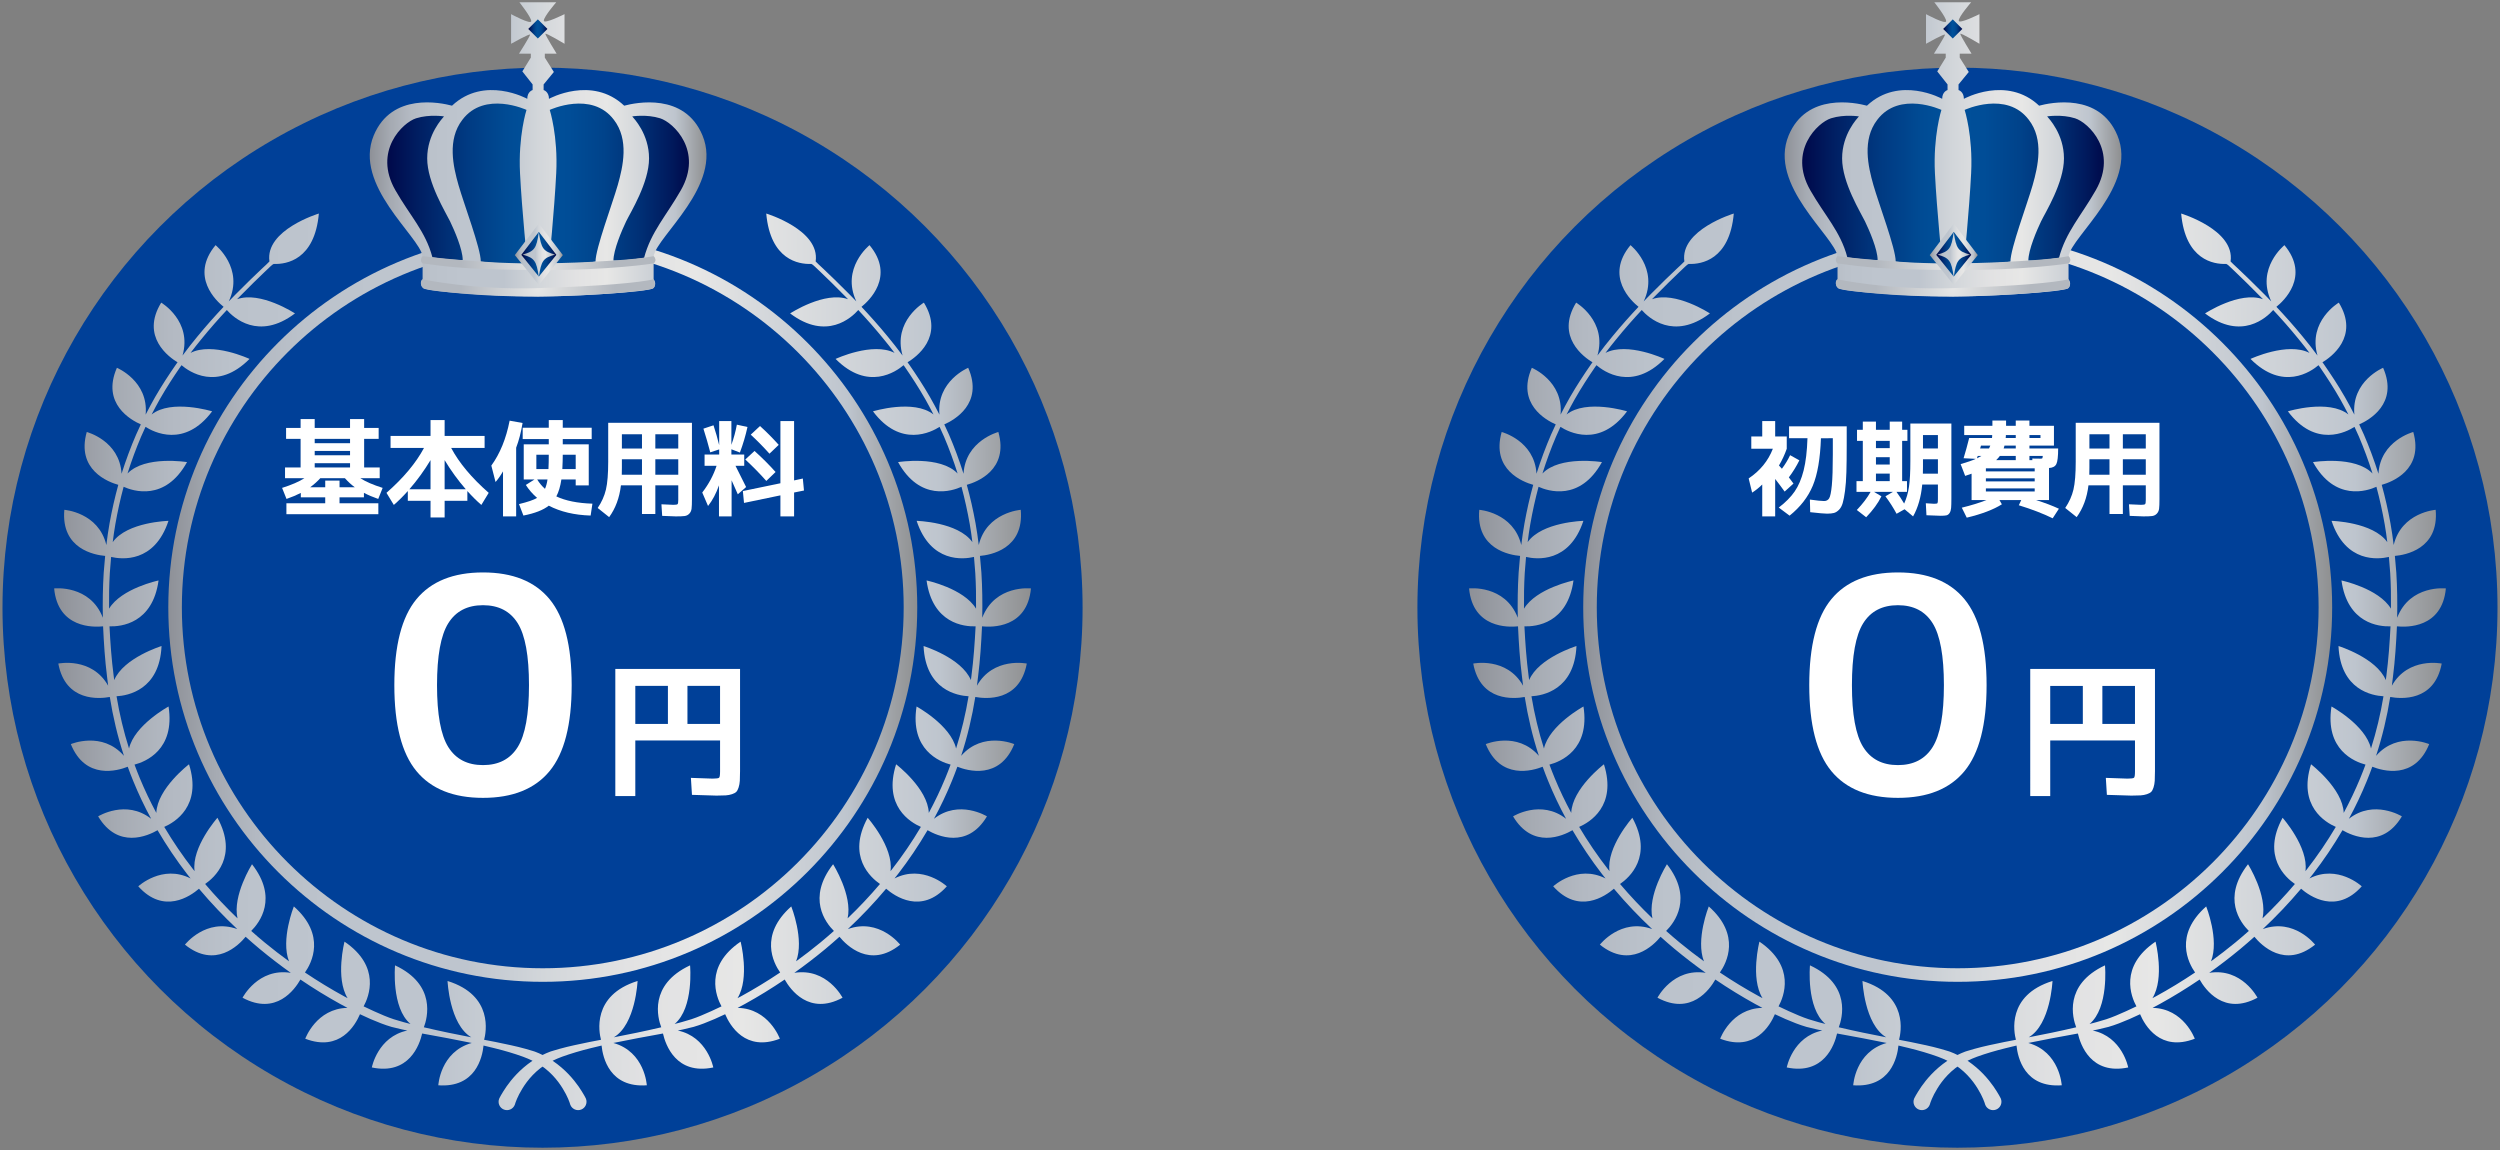
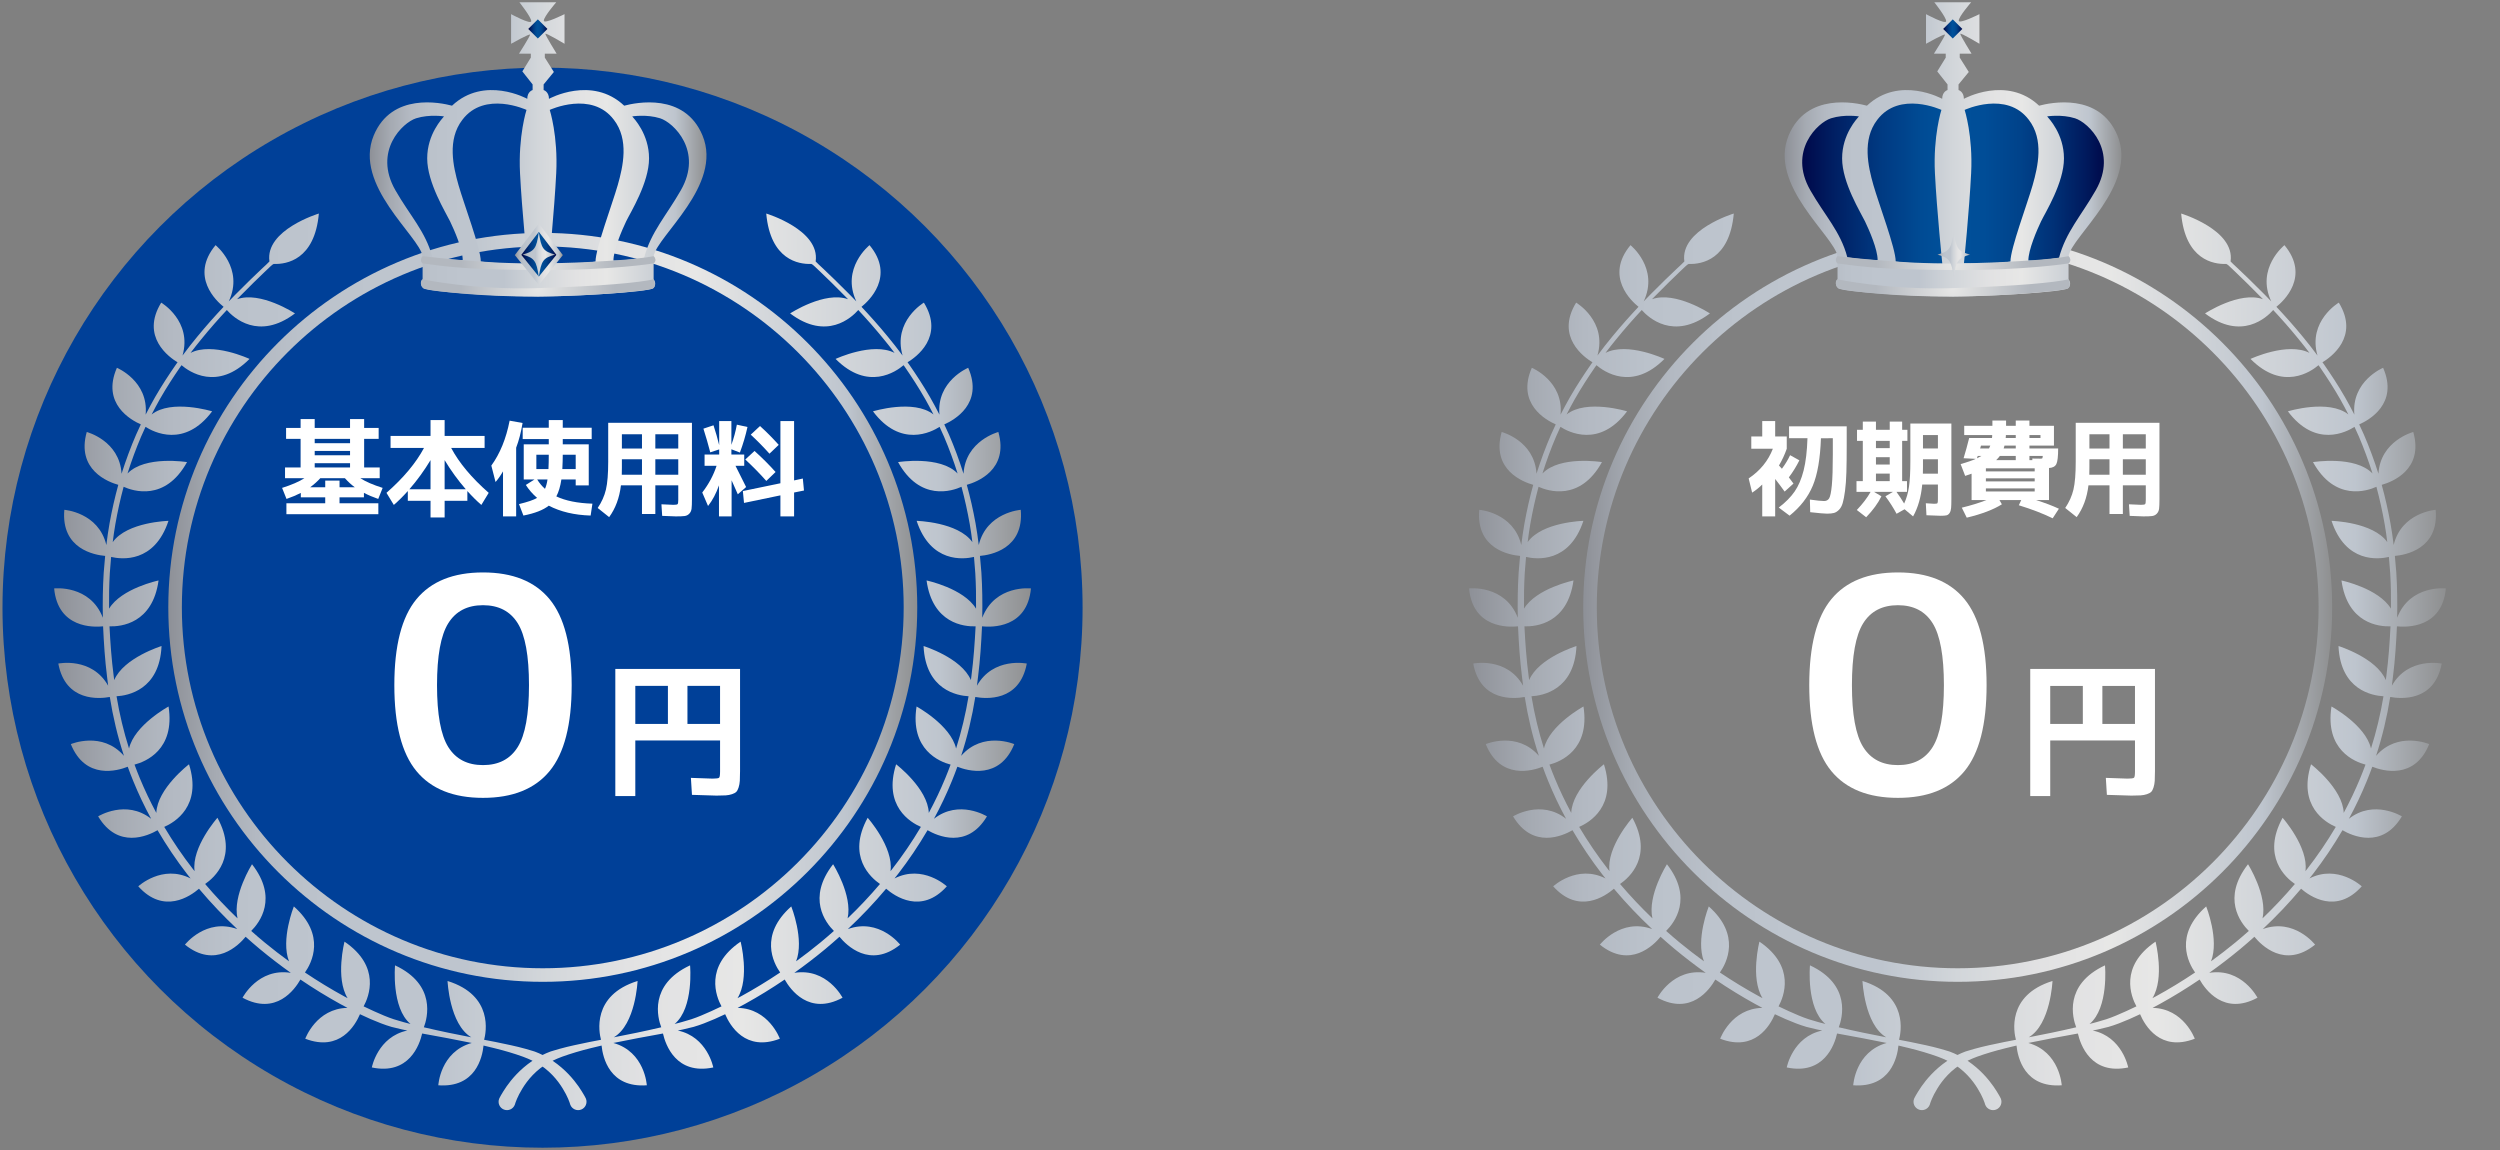
<svg xmlns="http://www.w3.org/2000/svg" version="1.1" id="レイヤー_1" x="0px" y="0px" width="1000px" height="460px" viewBox="0 0 1000 460" style="enable-background:new 0 0 1000 460;" xml:space="preserve">
  <rect x="0" y="0" width="1000" height="460" fill="#808080" stroke="none" />
  <style type="text/css">
	.ドロップシャドウ{fill:none;}
	.角を丸くする_x0020_2_x0020_pt{fill:#FFFFFF;stroke:#231815;stroke-miterlimit:10;}
	.ライブ反射_x0020_X{fill:none;}
	.ベベルソフト{fill:url(#SVGID_1_);}
	.夕暮れ{fill:#FFFFFF;}
	.木の葉_GS{fill:#FFE100;}
	.ポンパドール_GS{fill-rule:evenodd;clip-rule:evenodd;fill:#4CACE2;}
	.st0{fill:#004098;}
	.st1{fill:url(#SVGID_00000005957811405178976720000004433859060220886189_);}
	.st2{fill:url(#SVGID_00000052101918887515472330000018227696404155312791_);}
	.st3{fill:url(#SVGID_00000052104173420160224450000013800815528888247972_);}
	.st4{fill:url(#SVGID_00000070099371534544201940000010754478732974877829_);}
	.st5{fill:url(#SVGID_00000088094636914024972950000015450481609326530214_);}
	.st6{fill:url(#SVGID_00000115474158635555870180000014614642711412858272_);}
	.st7{fill:url(#SVGID_00000048482547683409236470000011294846923935887533_);}
	.st8{fill:url(#SVGID_00000106843125478907969210000001386148862953077632_);}
	.st9{fill:url(#SVGID_00000183934918572400696030000004051853755667684528_);}
	.st10{fill:url(#SVGID_00000000902506499217908090000015936382076710277302_);}
	.st11{fill:#FFFFFF;}
	.st12{fill:url(#SVGID_00000104667928341905150870000005254175564631549846_);}
	.st13{fill:url(#SVGID_00000046333678025684879990000009264871469729710485_);}
	.st14{fill:url(#SVGID_00000069384850103685720320000014147066409445838728_);}
	.st15{fill:url(#SVGID_00000134953890831605200540000002177460434135570109_);}
	.st16{fill:url(#SVGID_00000066485146370733436140000004008078392108439191_);}
	.st17{fill:url(#SVGID_00000103227257751815972830000011090832309237968029_);}
	.st18{fill:url(#SVGID_00000160166928841950562040000013682271228978874010_);}
	.st19{fill:url(#SVGID_00000156580061481546605680000003013677034901024178_);}
	.st20{fill:url(#SVGID_00000020400244863585185630000004073975024496919427_);}
	.st21{fill:url(#SVGID_00000039832504663893989050000015038342064440098725_);}
</style>
  <linearGradient id="SVGID_1_" gradientUnits="userSpaceOnUse" x1="0" y1="-82.5" x2="0.707" y2="-81.793">
    <stop offset="0" style="stop-color:#E6E7EA" />
    <stop offset="0.175" style="stop-color:#E2E3E6" />
    <stop offset="0.354" style="stop-color:#D6D7DA" />
    <stop offset="0.535" style="stop-color:#C1C4C5" />
    <stop offset="0.717" style="stop-color:#A4A8A8" />
    <stop offset="0.899" style="stop-color:#808584" />
    <stop offset="1" style="stop-color:#686E6C" />
  </linearGradient>
  <g>
    <g>
      <g>
        <circle class="st0" cx="217.017" cy="243.07" r="216.017" />
        <linearGradient id="SVGID_00000154421023989495553890000003590433377776691845_" gradientUnits="userSpaceOnUse" x1="21.651" y1="264.736" x2="412.383" y2="264.736">
          <stop offset="0" style="stop-color:#8D9097" />
          <stop offset="0.011" style="stop-color:#92959C" />
          <stop offset="0.062" style="stop-color:#A5AAB2" />
          <stop offset="0.118" style="stop-color:#B3B9C2" />
          <stop offset="0.183" style="stop-color:#BBC2CB" />
          <stop offset="0.275" style="stop-color:#BEC5CE" />
          <stop offset="0.398" style="stop-color:#BEC5CE" />
          <stop offset="0.5" style="stop-color:#D2D6DA" />
          <stop offset="0.613" style="stop-color:#E2E2E3" />
          <stop offset="0.704" style="stop-color:#E7E7E6" />
          <stop offset="0.907" style="stop-color:#BEC5CE" />
          <stop offset="1" style="stop-color:#8E8F90" />
        </linearGradient>
        <path style="fill:url(#SVGID_00000154421023989495553890000003590433377776691845_);" d="M390.777,274.283     c0.157-1.211,0.32-2.42,0.448-3.631c0.842-6.69,1.285-13.474,1.579-20.116c3.78,0.398,18.091,0.842,19.578-15.169     c0,0-14.354-1.597-19.485,11.737c0.114-6.081,0.038-12.101-0.336-18.017c-0.159-2.26-0.361-4.497-0.579-6.725     c4.046-0.343,17.726-2.676,16.321-18.437c0,0-13.679,1.007-16.799,14.086c-0.357-2.931-0.768-5.836-1.284-8.692     c-0.958-5.278-2.12-10.414-3.498-15.386c3.923-1.091,16.917-5.92,12.624-21.137c0,0-13.154,3.447-13.931,16.702     c-1.73-5.469-3.686-10.713-5.834-15.683c-0.607-1.375-1.231-2.724-1.868-4.056c3.797-1.657,15.871-8.22,9.567-22.642     c0,0-12.741,5.291-11.495,18.737c-1.244-2.437-2.525-4.803-3.829-7.09c-2.704-4.687-5.551-9.017-8.364-13.06     c-0.194-0.266-0.384-0.521-0.573-0.784c3.285-1.968,14.937-10.193,6.538-23.869c0,0-12.501,7.366-8.524,21.17     c-1.998-2.691-3.972-5.245-5.948-7.608c-3.686-4.489-7.231-8.428-10.488-11.887c2.783-2.219,13.63-12.13,3.217-24.662     c0,0-11.522,9.218-5.28,22.496c-0.919-0.961-1.822-1.886-2.68-2.76c-4.408-4.483-7.997-7.869-10.43-10.193     c-1.502-1.429-2.613-2.393-3.163-3.023c1.855-12.633-19.763-19.171-19.763-19.171c1.667,18.685,13.138,20.285,17.729,20.165     c0.005,0.008,0.007,0.014,0.015,0.021c0.015-0.017,0.041-0.012,0.061-0.021c0.078-0.005,0.163-0.007,0.24-0.008     c0.564,0.173,1.711,1.396,3.712,3.267c2.411,2.328,5.969,5.724,10.331,10.205c0.203,0.209,0.418,0.435,0.626,0.647     c-9.312-3.367-23.162,5.682-23.162,5.682c14.608,11.039,24.67,1.584,27.262-1.362c3.209,3.441,6.692,7.354,10.303,11.808     c1.404,1.693,2.804,3.482,4.21,5.35c-8.757-4.51-23.589,2.405-23.589,2.405c12.914,13.024,24.234,5.046,27.194,2.51     c0.186,0.255,0.364,0.504,0.548,0.759c2.762,4.01,5.551,8.307,8.198,12.946c1.091,1.944,2.164,3.957,3.216,6.01     c-7.875-6.267-24.204-1.26-24.204-1.26c11.057,14.776,23.456,8.265,26.645,6.206c0.607,1.289,1.199,2.598,1.78,3.93     c1.996,4.684,3.812,9.615,5.43,14.74c-6.94-7.297-23.816-4.569-23.816-4.569c8.784,15.876,21.666,11.551,25.37,9.873     c1.307,4.852,2.407,9.861,3.315,15.005c0.41,2.345,0.741,4.73,1.039,7.133c-5.73-8.085-22.302-8.514-22.302-8.514     c5.621,17.005,18.811,15.405,22.947,14.436c0.198,2.139,0.376,4.291,0.518,6.459c0.275,4.69,0.356,9.444,0.304,14.241     c-4.928-8.157-19.8-11.289-19.8-11.289c2.392,17.289,15.05,18.494,19.621,18.356c-0.333,6.557-0.798,13.12-1.663,19.796     c-0.064,0.567-0.15,1.133-0.22,1.701c-3.777-8.945-18.934-13.626-18.934-13.626c0.802,17.642,13.577,19.854,18.003,20.094     c-1.163,7.044-2.826,14.042-4.999,20.899c-2.157-9.376-15.804-16.806-15.804-16.806c-2.698,17.378,9.274,22.111,13.614,23.246     c-0.672,1.821-1.372,3.628-2.119,5.422c-1.958,4.748-4.177,9.382-6.602,13.892c-0.36-9.737-13.074-19.443-13.074-19.443     c-5.31,16.757,5.786,23.26,9.906,25.045c-3.506,5.921-7.377,11.595-11.555,16.964c-0.191,0.247-0.393,0.484-0.587,0.732     c1.302-9.583-9.14-21.346-9.14-21.346c-8.433,15.442,1.232,23.956,4.923,26.487c-4.116,4.847-8.449,9.434-12.95,13.745     c2.071-9.185-5.804-21.647-5.804-21.647c-10.538,13.518-3.059,23.322,0.325,26.682c-1.792,1.587-3.597,3.147-5.425,4.653     c-3.19,2.625-6.43,5.11-9.695,7.492c3.381-8.672-1.934-21.952-1.934-21.952c-12.965,11.501-7.127,22.621-4.446,26.428     c-5.202,3.494-10.45,6.682-15.685,9.542c-0.457,0.248-0.911,0.481-1.368,0.722c4.986-8.069,1.234-22.607,1.234-22.607     c-14.628,9.959-9.762,22.024-7.647,25.892c-2.741,1.329-5.471,2.567-8.173,3.695c-1.307,0.54-2.636,1.049-3.899,1.463     c-1.315,0.417-2.672,0.805-3.999,1.179c-0.898,0.243-1.789,0.472-2.681,0.707c7.758-6.426,6.183-23.453,6.183-23.453     c-16.651,7.784-12.907,21.166-11.527,24.777c-6.669,1.577-13.003,2.853-18.982,4.008c8.759-5.162,9.507-22.529,9.507-22.529     c-18.491,5.759-15.377,20.746-14.628,23.52c-1.529,0.294-3.073,0.586-4.542,0.873c-4.311,0.893-8.307,1.701-12.084,2.763     c-0.961,0.254-1.838,0.527-2.701,0.796l-0.65,0.199c-0.126,0.045-0.164,0.039-0.365,0.123l-0.33,0.133     c-0.438,0.177-0.873,0.353-1.3,0.527c-0.488,0.202-0.938,0.441-1.403,0.667c-0.463-0.226-0.911-0.465-1.399-0.667     c-0.43-0.174-0.861-0.35-1.3-0.527l-0.33-0.133c-0.201-0.083-0.239-0.078-0.37-0.123l-0.644-0.199     c-0.869-0.268-1.741-0.542-2.702-0.796c-3.782-1.063-7.779-1.871-12.087-2.763c-1.467-0.286-3.01-0.579-4.539-0.873     c0.748-2.774,3.861-17.761-14.633-23.52c0,0,0.749,17.367,9.507,22.529c-5.977-1.155-12.308-2.431-18.981-4.008     c1.381-3.612,5.127-16.993-11.526-24.777c0,0-1.576,17.027,6.184,23.453c-0.891-0.235-1.784-0.464-2.685-0.707     c-1.326-0.375-2.678-0.762-3.993-1.179c-1.264-0.414-2.595-0.923-3.901-1.463c-2.704-1.128-5.432-2.366-8.172-3.695     c2.113-3.868,6.981-15.933-7.647-25.892c0,0-3.753,14.538,1.233,22.607c-0.455-0.241-0.914-0.474-1.367-0.722     c-5.235-2.86-10.485-6.047-15.684-9.542c2.681-3.807,8.517-14.927-4.447-26.428c0,0-5.317,13.28-1.938,21.952     c-3.268-2.382-6.506-4.867-9.696-7.492c-1.826-1.506-3.632-3.066-5.422-4.653c3.385-3.361,10.865-13.165,0.322-26.682     c0,0-7.875,12.462-5.804,21.647c-4.5-4.31-8.834-8.898-12.951-13.745c3.695-2.531,13.36-11.045,4.925-26.487     c0,0-10.439,11.762-9.138,21.346c-0.193-0.248-0.395-0.485-0.587-0.732c-4.176-5.368-8.052-11.043-11.558-16.964     c4.12-1.785,15.22-8.287,9.912-25.045c0,0-12.719,9.706-13.075,19.443c-2.431-4.511-4.644-9.145-6.607-13.892     c-0.743-1.794-1.444-3.603-2.116-5.422c4.341-1.135,16.312-5.868,13.616-23.246c0,0-13.652,7.43-15.809,16.806     c-2.17-6.857-3.833-13.855-4.998-20.899c4.429-0.24,17.201-2.452,18.006-20.094c0,0-15.161,4.681-18.936,13.626     c-0.068-0.568-0.154-1.134-0.218-1.701c-0.87-6.676-1.333-13.238-1.666-19.796c4.574,0.138,17.231-1.068,19.625-18.356     c0,0-14.876,3.132-19.802,11.289c-0.052-4.796,0.03-9.551,0.301-14.241c0.143-2.168,0.321-4.32,0.52-6.459     c4.14,0.969,17.328,2.568,22.945-14.436c0,0-16.571,0.428-22.302,8.514c0.3-2.403,0.634-4.788,1.043-7.133     c0.905-5.144,2.006-10.153,3.316-15.005c3.704,1.678,16.585,6.003,25.366-9.873c0,0-16.873-2.728-23.814,4.569     c1.618-5.126,3.434-10.056,5.432-14.74c0.578-1.332,1.172-2.641,1.778-3.93c3.19,2.059,15.586,8.57,26.648-6.206     c0,0-16.331-5.007-24.207,1.26c1.054-2.053,2.125-4.066,3.219-6.01c2.643-4.639,5.434-8.936,8.194-12.946     c0.186-0.255,0.365-0.504,0.551-0.759c2.959,2.535,14.28,10.514,27.193-2.51c0,0-14.834-6.915-23.59-2.405     c1.407-1.868,2.806-3.657,4.207-5.35c3.613-4.454,7.099-8.367,10.303-11.808c2.592,2.946,12.657,12.401,27.266,1.362     c0,0-13.852-9.05-23.165-5.682c0.209-0.212,0.423-0.437,0.629-0.647c4.361-4.48,7.919-7.876,10.332-10.205     c1.996-1.871,3.147-3.095,3.709-3.267c0.075,0.002,0.159,0.004,0.242,0.008c0.019,0.009,0.044,0.004,0.063,0.021     c0.003-0.007,0.004-0.013,0.012-0.021c4.591,0.12,16.061-1.479,17.73-20.165c0,0-21.623,6.539-19.766,19.171     c-0.547,0.63-1.658,1.594-3.162,3.023c-2.429,2.323-6.024,5.709-10.429,10.193c-0.861,0.874-1.759,1.8-2.679,2.76     c6.243-13.278-5.283-22.496-5.283-22.496c-10.413,12.532,0.434,22.444,3.216,24.662c-3.255,3.46-6.8,7.398-10.484,11.887     c-1.977,2.363-3.951,4.917-5.95,7.608c3.977-13.804-8.52-21.17-8.52-21.17c-8.403,13.676,3.247,21.901,6.537,23.869     c-0.189,0.263-0.381,0.518-0.571,0.784c-2.815,4.043-5.663,8.373-8.371,13.06c-1.303,2.287-2.582,4.653-3.826,7.09     c1.25-13.446-11.497-18.737-11.497-18.737c-6.304,14.423,5.773,20.985,9.567,22.642c-0.633,1.332-1.256,2.681-1.864,4.056     c-2.148,4.97-4.105,10.214-5.836,15.683c-0.778-13.256-13.928-16.702-13.928-16.702c-4.296,15.217,8.699,20.046,12.62,21.137     c-1.374,4.972-2.542,10.107-3.497,15.386c-0.513,2.856-0.928,5.76-1.284,8.692c-3.122-13.079-16.802-14.086-16.802-14.086     c-1.403,15.76,12.276,18.094,16.325,18.437c-0.222,2.228-0.42,4.465-0.58,6.725c-0.373,5.917-0.455,11.937-0.338,18.017     c-5.126-13.335-19.487-11.737-19.487-11.737c1.491,16.011,15.802,15.567,19.578,15.169c0.298,6.641,0.741,13.426,1.584,20.116     c0.126,1.211,0.289,2.42,0.444,3.631c-6.56-11.619-19.94-8.858-19.94-8.858c2.879,15.408,16.467,14.123,20.596,13.358     c1.263,7.931,3.132,15.835,5.66,23.547c-8.729-10.012-21.246-4.683-21.246-4.683c5.84,14.457,18.784,10.632,22.762,9.047     c0.69,1.902,1.408,3.794,2.179,5.666c2.113,5.189,4.524,10.247,7.185,15.16c-10.027-7.903-21.202-0.975-21.202-0.975     c7.898,13.268,19.952,7.755,23.766,5.539c3.574,6.115,7.533,11.978,11.803,17.519c0.466,0.602,0.947,1.188,1.419,1.783     c-11.335-5.772-20.936,3.146-20.936,3.146c10.193,11.388,20.848,3.933,24.28,0.959c4.835,5.751,9.973,11.138,15.317,16.149     c-12.545-4.571-20.923,6.227-20.923,6.227c12.117,9.765,21.549,0.178,24.272-3.158c1.841,1.648,3.697,3.269,5.578,4.834     c4.099,3.404,8.273,6.598,12.491,9.599c-13.075-2.105-19.306,9.949-19.306,9.949c13.404,7.242,20.9-3.287,23.151-7.277     c5.25,3.562,10.552,6.814,15.847,9.74c0.996,0.549,1.989,1.073,2.985,1.598c-12.485,0.22-16.896,12.341-16.896,12.341     c13.831,5.325,19.973-5.316,21.884-9.806c2.791,1.344,5.592,2.576,8.418,3.647c1.389,0.522,2.754,1.008,4.21,1.426     c1.422,0.373,2.801,0.692,4.183,1.009c0.718,0.16,1.42,0.3,2.129,0.448c-11.836,2.47-14.201,14.766-14.201,14.766     c14.934,3.138,19.121-9.136,20.133-13.58c0.016,0.001,0.032,0.004,0.051,0.009c7.032,1.292,13.654,2.484,19.786,3.773     c-12.625,3.528-13.376,16.932-13.376,16.932c14.919,1.073,17.609-11.132,18.09-15.895c1.438,0.331,2.854,0.67,4.228,1.021     c4.209,1.032,8.146,2.207,11.566,3.445c1.394,0.512,2.629,1.05,3.798,1.611c-5.205,3.532-8.409,7.494-10.388,10.286     c-1.018,1.497-1.756,2.692-2.235,3.535c-0.468,0.825-0.735,1.411-0.712,1.353c-0.679,1.722,0.163,3.671,1.891,4.353     c1.723,0.677,3.667-0.166,4.35-1.889c0.024-0.059,0.079-0.309,0.347-1.054c0.27-0.726,0.701-1.828,1.418-3.21     c1.45-2.71,3.868-6.796,8.491-10.412c0.272-0.216,0.572-0.406,0.856-0.611c0.286,0.205,0.589,0.396,0.86,0.611     c4.623,3.616,7.041,7.702,8.49,10.412c0.72,1.382,1.15,2.484,1.419,3.21c0.265,0.745,0.321,0.995,0.344,1.054     c0.681,1.723,2.631,2.566,4.353,1.889c1.722-0.681,2.567-2.631,1.888-4.353c0.022,0.058-0.243-0.528-0.712-1.353     c-0.475-0.843-1.214-2.038-2.231-3.535c-1.98-2.792-5.184-6.754-10.388-10.286c1.167-0.561,2.404-1.098,3.795-1.611     c3.422-1.238,7.361-2.412,11.568-3.445c1.369-0.351,2.788-0.69,4.223-1.021c0.484,4.763,3.174,16.968,18.093,15.895     c0,0-0.751-13.404-13.376-16.932c6.134-1.289,12.755-2.481,19.789-3.773c0.012-0.005,0.031-0.008,0.048-0.009     c1.013,4.445,5.195,16.719,20.129,13.58c0,0-2.361-12.296-14.2-14.766c0.711-0.149,1.415-0.288,2.134-0.448     c1.381-0.317,2.757-0.636,4.177-1.009c1.462-0.418,2.826-0.904,4.215-1.426c2.824-1.071,5.625-2.303,8.417-3.647     c1.91,4.489,8.053,15.13,21.882,9.806c0,0-4.409-12.122-16.893-12.341c0.992-0.525,1.987-1.05,2.98-1.598     c5.3-2.927,10.598-6.178,15.85-9.74c2.249,3.99,9.746,14.519,23.147,7.277c0,0-6.228-12.054-19.303-9.949     c4.219-3.001,8.393-6.195,12.493-9.599c1.881-1.565,3.735-3.186,5.577-4.834c2.722,3.336,12.156,12.924,24.272,3.158     c0,0-8.377-10.799-20.923-6.227c5.345-5.011,10.483-10.398,15.316-16.149c3.432,2.974,14.088,10.429,24.282-0.959     c0,0-9.603-8.918-20.937-3.146c0.471-0.594,0.951-1.18,1.415-1.783c4.275-5.541,8.231-11.404,11.808-17.519     c3.813,2.216,15.862,7.729,23.76-5.539c0,0-11.171-6.928-21.197,0.975c2.657-4.913,5.071-9.971,7.186-15.16     c0.769-1.872,1.488-3.764,2.18-5.666c3.973,1.585,16.92,5.411,22.76-9.047c0,0-12.516-5.33-21.251,4.683     c2.527-7.712,4.398-15.616,5.663-23.547c4.13,0.765,17.715,2.05,20.598-13.358C410.721,265.425,397.342,262.664,390.777,274.283z     " />
        <linearGradient id="SVGID_00000135673334961853854680000014094193503917772174_" gradientUnits="userSpaceOnUse" x1="67.323" y1="242.945" x2="366.9" y2="242.945">
          <stop offset="0" style="stop-color:#8D9097" />
          <stop offset="0.011" style="stop-color:#92959C" />
          <stop offset="0.062" style="stop-color:#A5AAB2" />
          <stop offset="0.118" style="stop-color:#B3B9C2" />
          <stop offset="0.183" style="stop-color:#BBC2CB" />
          <stop offset="0.275" style="stop-color:#BEC5CE" />
          <stop offset="0.398" style="stop-color:#BEC5CE" />
          <stop offset="0.5" style="stop-color:#D2D6DA" />
          <stop offset="0.613" style="stop-color:#E2E2E3" />
          <stop offset="0.704" style="stop-color:#E7E7E6" />
          <stop offset="0.907" style="stop-color:#BEC5CE" />
          <stop offset="1" style="stop-color:#8E8F90" />
        </linearGradient>
        <path style="fill:url(#SVGID_00000135673334961853854680000014094193503917772174_);" d="M217.113,392.73     c-82.596,0-149.79-67.196-149.79-149.789c0-82.587,67.194-149.781,149.79-149.781c82.593,0,149.787,67.194,149.787,149.781     C366.9,325.534,299.706,392.73,217.113,392.73z M217.113,98.582c-79.605,0-144.369,64.761-144.369,144.359     c0,79.604,64.765,144.366,144.369,144.366c79.602,0,144.363-64.763,144.363-144.366     C361.476,163.343,296.715,98.582,217.113,98.582z" />
        <g>
          <g>
            <g>
              <linearGradient id="SVGID_00000047782951772554301450000000989330762511672491_" gradientUnits="userSpaceOnUse" x1="150.648" y1="72.85" x2="279.336" y2="72.85">
                <stop offset="0" style="stop-color:#000141" />
                <stop offset="0.133" style="stop-color:#001F63" />
                <stop offset="0.279" style="stop-color:#003A82" />
                <stop offset="0.403" style="stop-color:#004B94" />
                <stop offset="0.49" style="stop-color:#00519B" />
                <stop offset="0.599" style="stop-color:#004D97" />
                <stop offset="0.706" style="stop-color:#00438B" />
                <stop offset="0.813" style="stop-color:#003177" />
                <stop offset="0.918" style="stop-color:#00195C" />
                <stop offset="1" style="stop-color:#000141" />
              </linearGradient>
-               <path style="fill:url(#SVGID_00000047782951772554301450000000989330762511672491_);" d="M170.887,103.971        c0,0-2.095-8.736-8.037-15.73c-5.944-6.987-14.683-16.426-11.538-29.009c3.146-12.584,15.732-18.529,29.712-13.285        c0,0,12.581-14.328,33.556-2.097c0,0,19.226-12.236,33.556,2.097c0,0,23.772-9.084,30.062,13.285        c6.29,22.369-15.382,26.565-18.527,44.041c0,0-23.771,3.847-44.393,3.494C194.656,106.42,175.783,105.37,170.887,103.971z" />
              <linearGradient id="SVGID_00000106847137448165715960000000206464166697722037_" gradientUnits="userSpaceOnUse" x1="147.899" y1="59.761" x2="282.595" y2="59.761">
                <stop offset="0" style="stop-color:#8D9097" />
                <stop offset="0.011" style="stop-color:#92959C" />
                <stop offset="0.062" style="stop-color:#A5AAB2" />
                <stop offset="0.118" style="stop-color:#B3B9C2" />
                <stop offset="0.183" style="stop-color:#BBC2CB" />
                <stop offset="0.275" style="stop-color:#BEC5CE" />
                <stop offset="0.398" style="stop-color:#BEC5CE" />
                <stop offset="0.5" style="stop-color:#D2D6DA" />
                <stop offset="0.613" style="stop-color:#E2E2E3" />
                <stop offset="0.704" style="stop-color:#E7E7E6" />
                <stop offset="0.907" style="stop-color:#BEC5CE" />
                <stop offset="1" style="stop-color:#8E8F90" />
              </linearGradient>
              <path style="fill:url(#SVGID_00000106847137448165715960000000206464166697722037_);" d="M261.455,102.47        c1.319-8.048,27.8-28.416,19.55-48.28c-7.169-17.264-26.734-13.14-31.32-11.916c-12.983-12.214-30.097-2.744-30.097-2.744        c0-2.902-2.14-3.512-2.14-3.512v-2.243l4.098-4.986l-3.62-5.741v-1.58h4.723c0,0-4.509-7.299-4.509-7.925        c0-0.639,7.67,3.969,7.67,3.969V5.657c0,0-8.289,4.16-8.289,2.591c0-1.587,4.972-7.335,4.972-7.335h-7.369h-7.362        c0,0,4.737,5.956,4.737,7.541c0,1.576-8.06-2.797-8.06-2.797v11.855c0,0,7.585-4.265,7.585-3.632        c0,0.637-4.423,7.588-4.423,7.588h4.724v1.58l-3.393,5.517l4.115,5.21v2.243c0,0-2.141,0.61-2.141,3.512        c0,0-17.109-9.47-30.095,2.744c-4.588-1.224-24.154-5.348-31.324,11.916c-8.253,19.864,18.23,40.232,19.556,48.28        c0,0-1.522,1.381,0,2.903v6.353c0,0-1.522,1.839,0.153,3.521c1.68,1.672,33.675,3.361,46.05,3.361        c12.373,0,44.372-1.689,46.049-3.361c1.681-1.682,0.158-3.521,0.158-3.521v-6.353        C262.979,103.851,261.455,102.47,261.455,102.47z M172.961,102.908c-2.7-10.292-9.003-16.644-14.809-26.816        c-8.97-15.685,2.947-27.094,8.295-28.778c5.352-1.677,11.154-0.754,11.154-0.754c-0.608,0.754-6.723,7.02-6.723,16.801        c0,9.776,7.483,21.696,9.165,25.211c1.686,3.511,5.041,11.159,5.041,15.428C183.868,104.15,177.393,103.671,172.961,102.908z         M192.318,104.587c0-5.196-6.772-23.046-8.909-30.533c-2.138-7.487-4.584-18.183,1.531-26.127        c8.859-11.766,25.661-3.97,25.661-3.97s-3.357,10.386-2.592,25.359c0.761,14.975,2.941,36.119,2.941,36.119        S199.34,105.801,192.318,104.587z M219.617,105.315c0,0,2.11-21.024,2.871-35.999c0.762-14.973-2.596-25.359-2.596-25.359        s16.811-7.795,25.669,3.97c6.109,7.944,3.665,18.64,1.532,26.127c-2.139,7.487-8.889,25.386-8.889,30.582        C231.178,105.852,219.617,105.315,219.617,105.315z M257.635,103.126c-4.429,0.766-11.044,1.271-12.263,1.127        c0-4.286,3.396-12.17,5.073-15.681c1.685-3.515,9.175-15.435,9.175-25.211c0-9.782-6.117-16.048-6.732-16.801        c0,0,5.81-0.924,11.157,0.754c5.356,1.684,17.262,13.094,8.301,28.778C266.538,86.265,260.335,92.842,257.635,103.126z" />
              <radialGradient id="SVGID_00000051364206851770668560000004074378468992832900_" cx="215.162" cy="115.172" r="33.197" gradientUnits="userSpaceOnUse">
                <stop offset="0" style="stop-color:#E7E7E6" />
                <stop offset="0.924" style="stop-color:#B3B8BF" />
              </radialGradient>
              <path style="fill:url(#SVGID_00000051364206851770668560000004074378468992832900_);" d="M169.046,111.726        c0,0,20.059,4.35,46.174,3.524c26.109-0.82,40.483-2.229,46.236-3.524c0,0,1.631,3.291-0.837,3.879        c-2.471,0.588-21.348,2.833-45.37,3.003c-24.024,0.175-42.756-2.307-45.192-3.118        C167.613,114.671,168.271,111.847,169.046,111.726z" />
              <radialGradient id="SVGID_00000086686205662596544230000004090331335256817309_" cx="215.284" cy="105.252" r="33.209" gradientUnits="userSpaceOnUse">
                <stop offset="0" style="stop-color:#E7E7E6" />
                <stop offset="0.924" style="stop-color:#B3B8BF" />
              </radialGradient>
              <path style="fill:url(#SVGID_00000086686205662596544230000004090331335256817309_);" d="M169.046,105.373        c0,0-1.45-1.119,0-2.903c0,0,26.449,3.213,46.463,2.937c20.015-0.271,39.578-1.598,45.947-2.937c0,0,1.598,1.581,0,2.903        c0,0-17.373,2.794-45.672,2.655C187.488,107.891,178.897,106.718,169.046,105.373z" />
            </g>
          </g>
          <linearGradient id="SVGID_00000155121739275267573210000003139173703756715653_" gradientUnits="userSpaceOnUse" x1="211.305" y1="11.573" x2="218.966" y2="11.573">
            <stop offset="0" style="stop-color:#000141" />
            <stop offset="0.133" style="stop-color:#001F63" />
            <stop offset="0.279" style="stop-color:#003A82" />
            <stop offset="0.403" style="stop-color:#004B94" />
            <stop offset="0.49" style="stop-color:#00519B" />
            <stop offset="0.599" style="stop-color:#004D97" />
            <stop offset="0.706" style="stop-color:#00438B" />
            <stop offset="0.813" style="stop-color:#003177" />
            <stop offset="0.918" style="stop-color:#00195C" />
            <stop offset="1" style="stop-color:#000141" />
          </linearGradient>
          <polygon style="fill:url(#SVGID_00000155121739275267573210000003139173703756715653_);" points="218.966,11.573       215.134,15.402 211.305,11.573 215.134,7.744     " />
          <linearGradient id="SVGID_00000099627228796283285760000011424887425159626164_" gradientUnits="userSpaceOnUse" x1="205.924" y1="101.694" x2="225.149" y2="101.694">
            <stop offset="0" style="stop-color:#8D9097" />
            <stop offset="0.011" style="stop-color:#92959C" />
            <stop offset="0.062" style="stop-color:#A5AAB2" />
            <stop offset="0.118" style="stop-color:#B3B9C2" />
            <stop offset="0.183" style="stop-color:#BBC2CB" />
            <stop offset="0.275" style="stop-color:#BEC5CE" />
            <stop offset="0.398" style="stop-color:#BEC5CE" />
            <stop offset="0.5" style="stop-color:#D2D6DA" />
            <stop offset="0.613" style="stop-color:#E2E2E3" />
            <stop offset="0.704" style="stop-color:#E7E7E6" />
            <stop offset="0.907" style="stop-color:#BEC5CE" />
            <stop offset="1" style="stop-color:#8E8F90" />
          </linearGradient>
          <polygon style="fill:url(#SVGID_00000099627228796283285760000011424887425159626164_);" points="225.149,102.033       215.53,113.957 205.924,102.033 215.53,89.432     " />
          <linearGradient id="SVGID_00000132075587760894463830000014659818694991388078_" gradientUnits="userSpaceOnUse" x1="208.527" y1="101.693" x2="222.545" y2="101.693">
            <stop offset="0" style="stop-color:#000141" />
            <stop offset="0.133" style="stop-color:#001F63" />
            <stop offset="0.279" style="stop-color:#003A82" />
            <stop offset="0.403" style="stop-color:#004B94" />
            <stop offset="0.49" style="stop-color:#00519B" />
            <stop offset="0.599" style="stop-color:#004D97" />
            <stop offset="0.706" style="stop-color:#00438B" />
            <stop offset="0.813" style="stop-color:#003177" />
            <stop offset="0.918" style="stop-color:#00195C" />
            <stop offset="1" style="stop-color:#000141" />
          </linearGradient>
          <polygon style="fill:url(#SVGID_00000132075587760894463830000014659818694991388078_);" points="222.545,101.941       215.53,110.634 208.527,101.941 215.53,92.752     " />
          <linearGradient id="SVGID_00000009587228081601915010000009116469803023863982_" gradientUnits="userSpaceOnUse" x1="208.997" y1="101.844" x2="222.063" y2="101.844">
            <stop offset="0" style="stop-color:#8D9097" />
            <stop offset="0.011" style="stop-color:#92959C" />
            <stop offset="0.062" style="stop-color:#A5AAB2" />
            <stop offset="0.118" style="stop-color:#B3B9C2" />
            <stop offset="0.183" style="stop-color:#BBC2CB" />
            <stop offset="0.275" style="stop-color:#BEC5CE" />
            <stop offset="0.398" style="stop-color:#BEC5CE" />
            <stop offset="0.5" style="stop-color:#D2D6DA" />
            <stop offset="0.613" style="stop-color:#E2E2E3" />
            <stop offset="0.704" style="stop-color:#E7E7E6" />
            <stop offset="0.907" style="stop-color:#BEC5CE" />
            <stop offset="1" style="stop-color:#8E8F90" />
          </linearGradient>
          <path style="fill:url(#SVGID_00000009587228081601915010000009116469803023863982_);" d="M222.063,101.845      c-4.793,1.323-5.573,2.397-6.535,9.013c-0.957-6.616-1.737-7.69-6.531-9.013c4.794-1.324,5.575-2.394,6.531-9.013      C216.49,99.451,217.27,100.52,222.063,101.845z" />
        </g>
      </g>
      <g>
        <path class="st11" d="M135.813,198.943v2.356h15.527v4.376h-36.777v-4.376h15.527v-2.356h-9.763v-1.767     c-1.711,0.87-3.619,1.669-5.723,2.398l-1.767-4.418c3.814-1.206,6.789-2.496,8.921-3.871h-7.743v-4.292h6.228v-11.445h-5.807     v-4.376h5.807v-3.535h5.639v3.535h14.138v-3.535h5.639v3.535h5.807v4.376h-5.807v11.445h6.228v4.292h-7.743     c2.131,1.375,5.105,2.666,8.92,3.871l-1.767,4.418c-2.188-0.757-4.096-1.571-5.723-2.44v1.809H135.813z M141.915,194.903     c-1.291-0.926-2.609-2.131-3.955-3.619h-9.847c-1.15,1.262-2.497,2.469-4.04,3.619h6.018v-2.651h5.723v2.651H141.915z      M125.883,177.272h14.138v-1.725h-14.138V177.272z M125.883,180.386v1.725h14.138v-1.725H125.883z M125.883,185.268v1.725h14.138     v-1.725H125.883z" />
        <path class="st11" d="M169.603,179.166h-13.381v-4.797h15.99v-6.354h5.639v6.354h15.99v4.797h-13.381     c3.198,6.003,8.205,11.993,15.022,17.968l-2.946,4.839c-1.851-1.599-3.717-3.45-5.596-5.554v3.913h-9.089v6.648h-5.639v-6.648     h-9.089v-3.913c-1.879,2.104-3.745,3.955-5.596,5.554l-2.946-4.839C161.397,191.159,166.404,185.169,169.603,179.166z      M172.211,184.047c-2.497,4.152-5.316,8.037-8.458,11.656h8.458V184.047z M186.308,195.703     c-3.142-3.619-5.961-7.504-8.458-11.656v11.656H186.308z" />
        <path class="st11" d="M206.463,179.082v27.477h-5.26V188.55c-1.01,1.739-2.006,3.156-2.988,4.25l-1.683-6.564     c3.478-4.797,5.918-10.786,7.322-17.968l5.176,0.926C208.413,172.924,207.557,176.221,206.463,179.082z M236.676,171.087v4.544     h-11.572v2.104h10.394v16.411h-5.218v-2.356h-5.723c-0.421,2.777-1.094,5.036-2.02,6.775c3.674,1.74,8.485,2.708,14.433,2.903     l-0.715,4.755c-6.48-0.197-12.062-1.515-16.747-3.956c-2.188,1.739-5.569,3.058-10.141,3.956l-1.767-4.586     c3.478-0.842,5.891-1.669,7.237-2.483c-1.795-1.542-3.296-3.268-4.502-5.176l3.451-2.188h-4.292v-14.054h10.015v-2.104h-10.436     v-4.544h10.436v-3.072h5.596v3.072H236.676z M214.542,187.624h4.839c0.084-1.655,0.126-3.549,0.126-5.681v-0.042h-4.965V187.624z      M219.003,191.79h-4.124c0.869,1.431,1.908,2.679,3.114,3.745C218.47,194.44,218.806,193.193,219.003,191.79z M230.28,187.624     v-5.723h-5.176v0.042c0,1.487-0.056,3.381-0.168,5.681H230.28z" />
        <path class="st11" d="M243.282,169.109h33.495v30.591c0,1.711-0.049,2.966-0.147,3.766c-0.099,0.8-0.399,1.466-0.905,1.999     c-0.505,0.533-1.129,0.848-1.872,0.947c-0.744,0.098-1.915,0.147-3.514,0.147c-0.702,0-2.525-0.07-5.47-0.21l-0.295-4.629     c2.749,0.141,4.348,0.21,4.797,0.21c0.926,0,1.479-0.091,1.662-0.273c0.182-0.182,0.273-0.736,0.273-1.662v-5.849h-9.173v11.445     h-5.344v-11.445h-8.416c-0.589,4.965-2.161,9.201-4.713,12.708l-4.586-3.661c1.599-2.356,2.7-4.818,3.303-7.385     c0.603-2.567,0.905-6.276,0.905-11.13V169.109z M256.79,183.71h-8.037v3.366c0,1.291-0.015,2.23-0.042,2.819h8.079V183.71z      M256.79,179.418v-5.723h-8.037v5.723H256.79z M262.133,179.418h9.173v-5.723h-9.173V179.418z M262.133,183.71v6.186h9.173     v-6.186H262.133z" />
        <path class="st11" d="M281.363,171.466l4.04-1.347c0.869,2.637,1.626,5.288,2.272,7.953v-9.636h4.881v9.51     c0.981-2.749,1.711-5.442,2.188-8.079l4.25,0.926c-0.757,3.45-1.767,6.859-3.03,10.225l-3.408-1.305v2.104h5.134v4.502h-3.493     c0.953,1.824,2.37,4.657,4.25,8.5l-3.324,2.903c-0.112-0.252-0.94-2.118-2.483-5.596v14.433h-5.049v-12.413     c-1.15,3.282-2.609,6.032-4.376,8.248l-2.314-5.386c2.609-3.394,4.516-6.957,5.723-10.688h-4.797v-4.502h5.849v-2.062     l-3.577,1.178C283.284,177.764,282.373,174.608,281.363,171.466z M312.165,198.144l-14.56,3.03l-0.463-4.755l15.022-3.114     v-24.869h5.47v23.732l3.492-0.757l0.463,4.797l-3.955,0.799v9.552h-5.47V198.144z M306.526,192.379     c-2.553-2.889-5.358-5.75-8.416-8.584l3.703-3.409c3.001,2.693,5.807,5.499,8.416,8.416L306.526,192.379z M307.789,181.48     c-2.413-2.693-4.909-5.231-7.49-7.616l3.703-3.451c2.497,2.245,4.993,4.755,7.49,7.532L307.789,181.48z" />
        <path class="st11" d="M219.833,308.443c-5.891,7.135-14.769,10.7-26.63,10.7c-11.863,0-20.739-3.565-26.63-10.7     c-5.891-7.133-8.837-18.594-8.837-34.384c0-15.789,2.946-27.25,8.837-34.385c5.891-7.133,14.767-10.7,26.63-10.7     c11.861,0,20.739,3.567,26.63,10.7c5.891,7.135,8.836,18.596,8.836,34.385C228.669,289.85,225.723,301.311,219.833,308.443z      M207.088,249.293c-3.005-4.81-7.634-7.214-13.886-7.214c-6.252,0-10.88,2.404-13.886,7.214     c-3.006,4.809-4.508,13.065-4.508,24.767c0,11.703,1.502,19.957,4.508,24.766c3.006,4.81,7.634,7.214,13.886,7.214     c6.251,0,10.88-2.404,13.886-7.214c3.006-4.809,4.508-13.062,4.508-24.766C211.597,262.358,210.094,254.102,207.088,249.293z" />
        <path class="st11" d="M246.125,267.567h49.894v40.877c0,1.644-0.03,2.936-0.09,3.877c-0.06,0.942-0.221,1.824-0.48,2.645     c-0.261,0.821-0.571,1.413-0.932,1.773c-0.36,0.361-0.932,0.671-1.713,0.932c-0.782,0.261-1.623,0.421-2.525,0.481     c-0.902,0.06-2.134,0.09-3.697,0.09c-0.722,0-3.988-0.101-9.798-0.301l-0.421-6.792c5.29,0.2,8.175,0.3,8.656,0.3     c1.482,0,2.354-0.12,2.615-0.36c0.26-0.24,0.391-1.062,0.391-2.465v-12.443h-33.903v22.242h-7.995V267.567z M267.165,274.36     h-13.044v15.208h13.044V274.36z M274.979,274.36v15.208h13.044V274.36H274.979z" />
      </g>
    </g>
    <g>
      <g>
-         <circle class="st0" cx="782.983" cy="243.07" r="216.017" />
        <linearGradient id="SVGID_00000141441766659201992740000014644863546982820776_" gradientUnits="userSpaceOnUse" x1="587.617" y1="264.736" x2="978.349" y2="264.736">
          <stop offset="0" style="stop-color:#8D9097" />
          <stop offset="0.011" style="stop-color:#92959C" />
          <stop offset="0.062" style="stop-color:#A5AAB2" />
          <stop offset="0.118" style="stop-color:#B3B9C2" />
          <stop offset="0.183" style="stop-color:#BBC2CB" />
          <stop offset="0.275" style="stop-color:#BEC5CE" />
          <stop offset="0.398" style="stop-color:#BEC5CE" />
          <stop offset="0.5" style="stop-color:#D2D6DA" />
          <stop offset="0.613" style="stop-color:#E2E2E3" />
          <stop offset="0.704" style="stop-color:#E7E7E6" />
          <stop offset="0.907" style="stop-color:#BEC5CE" />
          <stop offset="1" style="stop-color:#8E8F90" />
        </linearGradient>
        <path style="fill:url(#SVGID_00000141441766659201992740000014644863546982820776_);" d="M956.743,274.283     c0.157-1.211,0.32-2.42,0.448-3.631c0.842-6.69,1.285-13.474,1.579-20.116c3.78,0.398,18.091,0.842,19.578-15.169     c0,0-14.354-1.597-19.485,11.737c0.114-6.081,0.038-12.101-0.336-18.017c-0.159-2.26-0.361-4.497-0.579-6.725     c4.046-0.343,17.726-2.676,16.321-18.437c0,0-13.679,1.007-16.799,14.086c-0.357-2.931-0.768-5.836-1.284-8.692     c-0.958-5.278-2.12-10.414-3.498-15.386c3.924-1.091,16.917-5.92,12.624-21.137c0,0-13.154,3.447-13.931,16.702     c-1.73-5.469-3.686-10.713-5.834-15.683c-0.607-1.375-1.231-2.724-1.868-4.056c3.797-1.657,15.871-8.22,9.567-22.642     c0,0-12.741,5.291-11.495,18.737c-1.244-2.437-2.525-4.803-3.829-7.09c-2.704-4.687-5.551-9.017-8.364-13.06     c-0.194-0.266-0.384-0.521-0.573-0.784c3.285-1.968,14.937-10.193,6.538-23.869c0,0-12.501,7.366-8.524,21.17     c-1.998-2.691-3.972-5.245-5.948-7.608c-3.686-4.489-7.231-8.428-10.488-11.887c2.783-2.219,13.63-12.13,3.217-24.662     c0,0-11.522,9.218-5.28,22.496c-0.919-0.961-1.822-1.886-2.68-2.76c-4.408-4.483-7.997-7.869-10.43-10.193     c-1.502-1.429-2.613-2.393-3.163-3.023c1.855-12.633-19.763-19.171-19.763-19.171c1.667,18.685,13.138,20.285,17.729,20.165     c0.005,0.008,0.007,0.014,0.015,0.021c0.015-0.017,0.042-0.012,0.061-0.021c0.078-0.005,0.163-0.007,0.24-0.008     c0.564,0.173,1.711,1.396,3.712,3.267c2.411,2.328,5.969,5.724,10.331,10.205c0.203,0.209,0.418,0.435,0.626,0.647     c-9.312-3.367-23.162,5.682-23.162,5.682c14.608,11.039,24.67,1.584,27.262-1.362c3.209,3.441,6.692,7.354,10.303,11.808     c1.404,1.693,2.804,3.482,4.21,5.35c-8.757-4.51-23.589,2.405-23.589,2.405c12.914,13.024,24.234,5.046,27.194,2.51     c0.186,0.255,0.364,0.504,0.548,0.759c2.762,4.01,5.551,8.307,8.198,12.946c1.091,1.944,2.164,3.957,3.216,6.01     c-7.875-6.267-24.204-1.26-24.204-1.26c11.057,14.776,23.456,8.265,26.645,6.206c0.607,1.289,1.2,2.598,1.78,3.93     c1.996,4.684,3.812,9.615,5.43,14.74c-6.94-7.297-23.816-4.569-23.816-4.569c8.784,15.876,21.666,11.551,25.37,9.873     c1.307,4.852,2.407,9.861,3.315,15.005c0.41,2.345,0.741,4.73,1.039,7.133c-5.73-8.085-22.302-8.514-22.302-8.514     c5.621,17.005,18.811,15.405,22.947,14.436c0.198,2.139,0.376,4.291,0.518,6.459c0.275,4.69,0.356,9.444,0.304,14.241     c-4.928-8.157-19.8-11.289-19.8-11.289c2.392,17.289,15.05,18.494,19.621,18.356c-0.333,6.557-0.798,13.12-1.663,19.796     c-0.064,0.567-0.15,1.133-0.22,1.701c-3.777-8.945-18.934-13.626-18.934-13.626c0.802,17.642,13.577,19.854,18.003,20.094     c-1.163,7.044-2.826,14.042-4.999,20.899c-2.157-9.376-15.803-16.806-15.803-16.806c-2.698,17.378,9.274,22.111,13.614,23.246     c-0.672,1.821-1.372,3.628-2.119,5.422c-1.958,4.748-4.177,9.382-6.602,13.892c-0.36-9.737-13.074-19.443-13.074-19.443     c-5.31,16.757,5.786,23.26,9.906,25.045c-3.506,5.921-7.377,11.595-11.555,16.964c-0.191,0.247-0.393,0.484-0.587,0.732     c1.302-9.583-9.14-21.346-9.14-21.346c-8.433,15.442,1.232,23.956,4.923,26.487c-4.116,4.847-8.449,9.434-12.95,13.745     c2.071-9.185-5.804-21.647-5.804-21.647c-10.538,13.518-3.059,23.322,0.325,26.682c-1.792,1.587-3.597,3.147-5.425,4.653     c-3.19,2.625-6.43,5.11-9.695,7.492c3.381-8.672-1.934-21.952-1.934-21.952c-12.965,11.501-7.127,22.621-4.446,26.428     c-5.202,3.494-10.45,6.682-15.685,9.542c-0.457,0.248-0.911,0.481-1.368,0.722c4.987-8.069,1.234-22.607,1.234-22.607     c-14.628,9.959-9.762,22.024-7.647,25.892c-2.741,1.329-5.471,2.567-8.173,3.695c-1.307,0.54-2.636,1.049-3.899,1.463     c-1.315,0.417-2.672,0.805-3.999,1.179c-0.898,0.243-1.789,0.472-2.681,0.707c7.758-6.426,6.183-23.453,6.183-23.453     c-16.651,7.784-12.907,21.166-11.527,24.777c-6.669,1.577-13.003,2.853-18.982,4.008c8.759-5.162,9.507-22.529,9.507-22.529     c-18.491,5.759-15.377,20.746-14.628,23.52c-1.529,0.294-3.073,0.586-4.542,0.873c-4.311,0.893-8.307,1.701-12.084,2.763     c-0.961,0.254-1.838,0.527-2.701,0.796l-0.65,0.199c-0.126,0.045-0.164,0.039-0.365,0.123l-0.33,0.133     c-0.438,0.177-0.873,0.353-1.3,0.527c-0.488,0.202-0.938,0.441-1.403,0.667c-0.463-0.226-0.911-0.465-1.399-0.667     c-0.43-0.174-0.861-0.35-1.3-0.527l-0.33-0.133c-0.201-0.083-0.239-0.078-0.37-0.123l-0.644-0.199     c-0.869-0.268-1.741-0.542-2.702-0.796c-3.782-1.063-7.779-1.871-12.087-2.763c-1.467-0.286-3.01-0.579-4.539-0.873     c0.748-2.774,3.861-17.761-14.633-23.52c0,0,0.749,17.367,9.507,22.529c-5.977-1.155-12.308-2.431-18.981-4.008     c1.381-3.612,5.127-16.993-11.526-24.777c0,0-1.576,17.027,6.184,23.453c-0.891-0.235-1.784-0.464-2.685-0.707     c-1.326-0.375-2.678-0.762-3.993-1.179c-1.264-0.414-2.595-0.923-3.901-1.463c-2.704-1.128-5.432-2.366-8.172-3.695     c2.113-3.868,6.981-15.933-7.647-25.892c0,0-3.753,14.538,1.233,22.607c-0.455-0.241-0.914-0.474-1.367-0.722     c-5.235-2.86-10.485-6.047-15.684-9.542c2.681-3.807,8.517-14.927-4.447-26.428c0,0-5.317,13.28-1.938,21.952     c-3.268-2.382-6.506-4.867-9.696-7.492c-1.826-1.506-3.632-3.066-5.422-4.653c3.385-3.361,10.865-13.165,0.322-26.682     c0,0-7.875,12.462-5.804,21.647c-4.5-4.31-8.834-8.898-12.951-13.745c3.695-2.531,13.36-11.045,4.925-26.487     c0,0-10.439,11.762-9.138,21.346c-0.193-0.248-0.395-0.485-0.587-0.732c-4.176-5.368-8.052-11.043-11.558-16.964     c4.12-1.785,15.22-8.287,9.912-25.045c0,0-12.719,9.706-13.075,19.443c-2.43-4.511-4.644-9.145-6.607-13.892     c-0.743-1.794-1.444-3.603-2.116-5.422c4.341-1.135,16.312-5.868,13.616-23.246c0,0-13.652,7.43-15.809,16.806     c-2.17-6.857-3.833-13.855-4.998-20.899c4.429-0.24,17.201-2.452,18.006-20.094c0,0-15.161,4.681-18.936,13.626     c-0.068-0.568-0.154-1.134-0.218-1.701c-0.87-6.676-1.333-13.238-1.666-19.796c4.574,0.138,17.231-1.068,19.625-18.356     c0,0-14.876,3.132-19.802,11.289c-0.052-4.796,0.03-9.551,0.301-14.241c0.143-2.168,0.321-4.32,0.52-6.459     c4.14,0.969,17.328,2.568,22.945-14.436c0,0-16.571,0.428-22.302,8.514c0.3-2.403,0.634-4.788,1.043-7.133     c0.905-5.144,2.006-10.153,3.316-15.005c3.704,1.678,16.585,6.003,25.366-9.873c0,0-16.873-2.728-23.813,4.569     c1.618-5.126,3.434-10.056,5.432-14.74c0.578-1.332,1.172-2.641,1.778-3.93c3.19,2.059,15.586,8.57,26.648-6.206     c0,0-16.331-5.007-24.207,1.26c1.054-2.053,2.125-4.066,3.219-6.01c2.643-4.639,5.434-8.936,8.194-12.946     c0.186-0.255,0.366-0.504,0.551-0.759c2.959,2.535,14.28,10.514,27.193-2.51c0,0-14.834-6.915-23.59-2.405     c1.407-1.868,2.806-3.657,4.207-5.35c3.613-4.454,7.099-8.367,10.303-11.808c2.592,2.946,12.657,12.401,27.266,1.362     c0,0-13.852-9.05-23.165-5.682c0.209-0.212,0.423-0.437,0.629-0.647c4.361-4.48,7.919-7.876,10.332-10.205     c1.996-1.871,3.147-3.095,3.709-3.267c0.075,0.002,0.159,0.004,0.242,0.008c0.019,0.009,0.044,0.004,0.063,0.021     c0.003-0.007,0.004-0.013,0.012-0.021c4.591,0.12,16.061-1.479,17.73-20.165c0,0-21.623,6.539-19.766,19.171     c-0.547,0.63-1.658,1.594-3.162,3.023c-2.43,2.323-6.024,5.709-10.429,10.193c-0.861,0.874-1.759,1.8-2.679,2.76     c6.243-13.278-5.283-22.496-5.283-22.496c-10.413,12.532,0.434,22.444,3.216,24.662c-3.255,3.46-6.8,7.398-10.484,11.887     c-1.977,2.363-3.951,4.917-5.95,7.608c3.977-13.804-8.52-21.17-8.52-21.17c-8.403,13.676,3.247,21.901,6.537,23.869     c-0.189,0.263-0.381,0.518-0.571,0.784c-2.815,4.043-5.663,8.373-8.371,13.06c-1.303,2.287-2.582,4.653-3.826,7.09     c1.25-13.446-11.497-18.737-11.497-18.737c-6.304,14.423,5.773,20.985,9.567,22.642c-0.633,1.332-1.256,2.681-1.864,4.056     c-2.148,4.97-4.105,10.214-5.836,15.683c-0.778-13.256-13.928-16.702-13.928-16.702c-4.296,15.217,8.699,20.046,12.62,21.137     c-1.374,4.972-2.542,10.107-3.497,15.386c-0.513,2.856-0.928,5.76-1.284,8.692c-3.122-13.079-16.802-14.086-16.802-14.086     c-1.403,15.76,12.276,18.094,16.325,18.437c-0.222,2.228-0.42,4.465-0.58,6.725c-0.372,5.917-0.455,11.937-0.338,18.017     c-5.126-13.335-19.487-11.737-19.487-11.737c1.491,16.011,15.802,15.567,19.578,15.169c0.298,6.641,0.741,13.426,1.584,20.116     c0.126,1.211,0.289,2.42,0.444,3.631c-6.56-11.619-19.94-8.858-19.94-8.858c2.879,15.408,16.467,14.123,20.596,13.358     c1.263,7.931,3.132,15.835,5.659,23.547c-8.729-10.012-21.246-4.683-21.246-4.683c5.84,14.457,18.784,10.632,22.762,9.047     c0.69,1.902,1.408,3.794,2.179,5.666c2.113,5.189,4.524,10.247,7.185,15.16c-10.028-7.903-21.202-0.975-21.202-0.975     c7.898,13.268,19.952,7.755,23.766,5.539c3.574,6.115,7.533,11.978,11.803,17.519c0.466,0.602,0.947,1.188,1.419,1.783     c-11.335-5.772-20.936,3.146-20.936,3.146c10.193,11.388,20.848,3.933,24.28,0.959c4.834,5.751,9.973,11.138,15.317,16.149     c-12.545-4.571-20.923,6.227-20.923,6.227c12.117,9.765,21.549,0.178,24.272-3.158c1.841,1.648,3.697,3.269,5.578,4.834     c4.099,3.404,8.273,6.598,12.491,9.599c-13.075-2.105-19.306,9.949-19.306,9.949c13.404,7.242,20.9-3.287,23.151-7.277     c5.25,3.562,10.552,6.814,15.847,9.74c0.996,0.549,1.989,1.073,2.985,1.598c-12.485,0.22-16.896,12.341-16.896,12.341     c13.831,5.325,19.973-5.316,21.884-9.806c2.791,1.344,5.592,2.576,8.418,3.647c1.389,0.522,2.754,1.008,4.21,1.426     c1.422,0.373,2.801,0.692,4.183,1.009c0.718,0.16,1.42,0.3,2.129,0.448c-11.836,2.47-14.201,14.766-14.201,14.766     c14.934,3.138,19.121-9.136,20.133-13.58c0.016,0.001,0.032,0.004,0.051,0.009c7.032,1.292,13.654,2.484,19.786,3.773     c-12.625,3.528-13.376,16.932-13.376,16.932c14.919,1.073,17.609-11.132,18.09-15.895c1.438,0.331,2.854,0.67,4.228,1.021     c4.209,1.032,8.146,2.207,11.566,3.445c1.394,0.512,2.629,1.05,3.798,1.611c-5.205,3.532-8.409,7.494-10.388,10.286     c-1.018,1.497-1.756,2.692-2.235,3.535c-0.468,0.825-0.735,1.411-0.712,1.353c-0.679,1.722,0.163,3.671,1.891,4.353     c1.723,0.677,3.667-0.166,4.35-1.889c0.024-0.059,0.079-0.309,0.347-1.054c0.27-0.726,0.701-1.828,1.418-3.21     c1.45-2.71,3.868-6.796,8.491-10.412c0.272-0.216,0.572-0.406,0.856-0.611c0.286,0.205,0.589,0.396,0.86,0.611     c4.623,3.616,7.041,7.702,8.49,10.412c0.72,1.382,1.15,2.484,1.419,3.21c0.265,0.745,0.321,0.995,0.344,1.054     c0.681,1.723,2.631,2.566,4.353,1.889c1.722-0.681,2.567-2.631,1.888-4.353c0.022,0.058-0.243-0.528-0.712-1.353     c-0.475-0.843-1.214-2.038-2.231-3.535c-1.98-2.792-5.184-6.754-10.388-10.286c1.167-0.561,2.404-1.098,3.795-1.611     c3.422-1.238,7.361-2.412,11.568-3.445c1.369-0.351,2.788-0.69,4.223-1.021c0.484,4.763,3.174,16.968,18.093,15.895     c0,0-0.751-13.404-13.376-16.932c6.134-1.289,12.755-2.481,19.789-3.773c0.012-0.005,0.031-0.008,0.049-0.009     c1.013,4.445,5.195,16.719,20.129,13.58c0,0-2.361-12.296-14.2-14.766c0.711-0.149,1.415-0.288,2.134-0.448     c1.381-0.317,2.757-0.636,4.177-1.009c1.462-0.418,2.826-0.904,4.215-1.426c2.824-1.071,5.625-2.303,8.417-3.647     c1.91,4.489,8.052,15.13,21.882,9.806c0,0-4.409-12.122-16.893-12.341c0.992-0.525,1.987-1.05,2.98-1.598     c5.3-2.927,10.598-6.178,15.85-9.74c2.249,3.99,9.746,14.519,23.147,7.277c0,0-6.229-12.054-19.303-9.949     c4.219-3.001,8.393-6.195,12.493-9.599c1.881-1.565,3.735-3.186,5.577-4.834c2.722,3.336,12.156,12.924,24.272,3.158     c0,0-8.377-10.799-20.923-6.227c5.345-5.011,10.483-10.398,15.316-16.149c3.432,2.974,14.088,10.429,24.282-0.959     c0,0-9.603-8.918-20.937-3.146c0.471-0.594,0.951-1.18,1.415-1.783c4.275-5.541,8.231-11.404,11.808-17.519     c3.813,2.216,15.862,7.729,23.76-5.539c0,0-11.171-6.928-21.197,0.975c2.657-4.913,5.071-9.971,7.186-15.16     c0.769-1.872,1.488-3.764,2.18-5.666c3.973,1.585,16.92,5.411,22.76-9.047c0,0-12.516-5.33-21.251,4.683     c2.527-7.712,4.398-15.616,5.663-23.547c4.13,0.765,17.715,2.05,20.598-13.358C976.686,265.425,963.307,262.664,956.743,274.283z     " />
        <linearGradient id="SVGID_00000080900111428837247320000005311379198339430297_" gradientUnits="userSpaceOnUse" x1="633.288" y1="242.945" x2="932.865" y2="242.945">
          <stop offset="0" style="stop-color:#8D9097" />
          <stop offset="0.011" style="stop-color:#92959C" />
          <stop offset="0.062" style="stop-color:#A5AAB2" />
          <stop offset="0.118" style="stop-color:#B3B9C2" />
          <stop offset="0.183" style="stop-color:#BBC2CB" />
          <stop offset="0.275" style="stop-color:#BEC5CE" />
          <stop offset="0.398" style="stop-color:#BEC5CE" />
          <stop offset="0.5" style="stop-color:#D2D6DA" />
          <stop offset="0.613" style="stop-color:#E2E2E3" />
          <stop offset="0.704" style="stop-color:#E7E7E6" />
          <stop offset="0.907" style="stop-color:#BEC5CE" />
          <stop offset="1" style="stop-color:#8E8F90" />
        </linearGradient>
        <path style="fill:url(#SVGID_00000080900111428837247320000005311379198339430297_);" d="M783.078,392.73     c-82.596,0-149.79-67.196-149.79-149.789c0-82.587,67.194-149.781,149.79-149.781c82.593,0,149.787,67.194,149.787,149.781     C932.865,325.534,865.671,392.73,783.078,392.73z M783.078,98.582c-79.605,0-144.369,64.761-144.369,144.359     c0,79.604,64.765,144.366,144.369,144.366c79.602,0,144.363-64.763,144.363-144.366     C927.442,163.343,862.68,98.582,783.078,98.582z" />
        <g>
          <g>
            <g>
              <linearGradient id="SVGID_00000147922391886152644820000014167386852674197422_" gradientUnits="userSpaceOnUse" x1="716.614" y1="72.85" x2="845.302" y2="72.85">
                <stop offset="0" style="stop-color:#000141" />
                <stop offset="0.133" style="stop-color:#001F63" />
                <stop offset="0.279" style="stop-color:#003A82" />
                <stop offset="0.403" style="stop-color:#004B94" />
                <stop offset="0.49" style="stop-color:#00519B" />
                <stop offset="0.599" style="stop-color:#004D97" />
                <stop offset="0.706" style="stop-color:#00438B" />
                <stop offset="0.813" style="stop-color:#003177" />
                <stop offset="0.918" style="stop-color:#00195C" />
                <stop offset="1" style="stop-color:#000141" />
              </linearGradient>
              <path style="fill:url(#SVGID_00000147922391886152644820000014167386852674197422_);" d="M736.852,103.971        c0,0-2.095-8.736-8.037-15.73c-5.944-6.987-14.683-16.426-11.538-29.009c3.146-12.584,15.732-18.529,29.712-13.285        c0,0,12.581-14.328,33.556-2.097c0,0,19.226-12.236,33.556,2.097c0,0,23.772-9.084,30.062,13.285        c6.29,22.369-15.382,26.565-18.527,44.041c0,0-23.771,3.847-44.393,3.494C760.621,106.42,741.749,105.37,736.852,103.971z" />
              <linearGradient id="SVGID_00000127722924543858701840000012263049396247058048_" gradientUnits="userSpaceOnUse" x1="713.864" y1="59.761" x2="848.56" y2="59.761">
                <stop offset="0" style="stop-color:#8D9097" />
                <stop offset="0.011" style="stop-color:#92959C" />
                <stop offset="0.062" style="stop-color:#A5AAB2" />
                <stop offset="0.118" style="stop-color:#B3B9C2" />
                <stop offset="0.183" style="stop-color:#BBC2CB" />
                <stop offset="0.275" style="stop-color:#BEC5CE" />
                <stop offset="0.398" style="stop-color:#BEC5CE" />
                <stop offset="0.5" style="stop-color:#D2D6DA" />
                <stop offset="0.613" style="stop-color:#E2E2E3" />
                <stop offset="0.704" style="stop-color:#E7E7E6" />
                <stop offset="0.907" style="stop-color:#BEC5CE" />
                <stop offset="1" style="stop-color:#8E8F90" />
              </linearGradient>
              <path style="fill:url(#SVGID_00000127722924543858701840000012263049396247058048_);" d="M827.421,102.47        c1.319-8.048,27.8-28.416,19.55-48.28c-7.169-17.264-26.734-13.14-31.32-11.916c-12.983-12.214-30.097-2.744-30.097-2.744        c0-2.902-2.14-3.512-2.14-3.512v-2.243l4.098-4.986l-3.62-5.741v-1.58h4.723c0,0-4.509-7.299-4.509-7.925        c0-0.639,7.67,3.969,7.67,3.969V5.657c0,0-8.289,4.16-8.289,2.591c0-1.587,4.972-7.335,4.972-7.335h-7.369h-7.362        c0,0,4.737,5.956,4.737,7.541c0,1.576-8.06-2.797-8.06-2.797v11.855c0,0,7.585-4.265,7.585-3.632        c0,0.637-4.423,7.588-4.423,7.588h4.724v1.58l-3.393,5.517l4.115,5.21v2.243c0,0-2.141,0.61-2.141,3.512        c0,0-17.109-9.47-30.095,2.744c-4.588-1.224-24.154-5.348-31.324,11.916c-8.253,19.864,18.23,40.232,19.556,48.28        c0,0-1.522,1.381,0,2.903v6.353c0,0-1.522,1.839,0.153,3.521c1.68,1.672,33.675,3.361,46.05,3.361        c12.373,0,44.372-1.689,46.049-3.361c1.681-1.682,0.158-3.521,0.158-3.521v-6.353        C828.944,103.851,827.421,102.47,827.421,102.47z M738.926,102.908c-2.7-10.292-9.003-16.644-14.809-26.816        c-8.97-15.685,2.947-27.094,8.296-28.778c5.352-1.677,11.154-0.754,11.154-0.754c-0.608,0.754-6.723,7.02-6.723,16.801        c0,9.776,7.483,21.696,9.165,25.211c1.687,3.511,5.041,11.159,5.041,15.428C749.834,104.15,743.358,103.671,738.926,102.908z         M758.283,104.587c0-5.196-6.772-23.046-8.909-30.533c-2.138-7.487-4.584-18.183,1.531-26.127        c8.859-11.766,25.661-3.97,25.661-3.97s-3.357,10.386-2.592,25.359c0.761,14.975,2.941,36.119,2.941,36.119        S765.305,105.801,758.283,104.587z M785.583,105.315c0,0,2.11-21.024,2.871-35.999c0.762-14.973-2.596-25.359-2.596-25.359        s16.811-7.795,25.669,3.97c6.109,7.944,3.665,18.64,1.532,26.127c-2.139,7.487-8.889,25.386-8.889,30.582        C797.144,105.852,785.583,105.315,785.583,105.315z M823.6,103.126c-4.429,0.766-11.044,1.271-12.263,1.127        c0-4.286,3.396-12.17,5.073-15.681c1.685-3.515,9.175-15.435,9.175-25.211c0-9.782-6.117-16.048-6.732-16.801        c0,0,5.81-0.924,11.157,0.754c5.356,1.684,17.262,13.094,8.301,28.778C832.503,86.265,826.3,92.842,823.6,103.126z" />
              <radialGradient id="SVGID_00000116931939676357206570000003941844166313344177_" cx="781.128" cy="115.172" r="33.197" gradientUnits="userSpaceOnUse">
                <stop offset="0" style="stop-color:#E7E7E6" />
                <stop offset="0.924" style="stop-color:#B3B8BF" />
              </radialGradient>
              <path style="fill:url(#SVGID_00000116931939676357206570000003941844166313344177_);" d="M735.011,111.726        c0,0,20.059,4.35,46.174,3.524c26.109-0.82,40.483-2.229,46.236-3.524c0,0,1.631,3.291-0.837,3.879        c-2.471,0.588-21.348,2.833-45.37,3.003c-24.024,0.175-42.756-2.307-45.192-3.118        C733.579,114.671,734.237,111.847,735.011,111.726z" />
              <radialGradient id="SVGID_00000172421470502585765150000002275671267439394435_" cx="781.249" cy="105.252" r="33.209" gradientUnits="userSpaceOnUse">
                <stop offset="0" style="stop-color:#E7E7E6" />
                <stop offset="0.924" style="stop-color:#B3B8BF" />
              </radialGradient>
              <path style="fill:url(#SVGID_00000172421470502585765150000002275671267439394435_);" d="M735.011,105.373        c0,0-1.45-1.119,0-2.903c0,0,26.449,3.213,46.463,2.937c20.015-0.271,39.578-1.598,45.947-2.937c0,0,1.598,1.581,0,2.903        c0,0-17.373,2.794-45.672,2.655C753.453,107.891,744.862,106.718,735.011,105.373z" />
            </g>
          </g>
          <linearGradient id="SVGID_00000105407525547285826690000015113255392274245519_" gradientUnits="userSpaceOnUse" x1="777.27" y1="11.573" x2="784.932" y2="11.573">
            <stop offset="0" style="stop-color:#000141" />
            <stop offset="0.133" style="stop-color:#001F63" />
            <stop offset="0.279" style="stop-color:#003A82" />
            <stop offset="0.403" style="stop-color:#004B94" />
            <stop offset="0.49" style="stop-color:#00519B" />
            <stop offset="0.599" style="stop-color:#004D97" />
            <stop offset="0.706" style="stop-color:#00438B" />
            <stop offset="0.813" style="stop-color:#003177" />
            <stop offset="0.918" style="stop-color:#00195C" />
            <stop offset="1" style="stop-color:#000141" />
          </linearGradient>
          <polygon style="fill:url(#SVGID_00000105407525547285826690000015113255392274245519_);" points="784.932,11.573       781.099,15.402 777.27,11.573 781.099,7.744     " />
          <linearGradient id="SVGID_00000052071547790001961710000015807475475161703563_" gradientUnits="userSpaceOnUse" x1="771.89" y1="101.694" x2="791.115" y2="101.694">
            <stop offset="0" style="stop-color:#8D9097" />
            <stop offset="0.011" style="stop-color:#92959C" />
            <stop offset="0.062" style="stop-color:#A5AAB2" />
            <stop offset="0.118" style="stop-color:#B3B9C2" />
            <stop offset="0.183" style="stop-color:#BBC2CB" />
            <stop offset="0.275" style="stop-color:#BEC5CE" />
            <stop offset="0.398" style="stop-color:#BEC5CE" />
            <stop offset="0.5" style="stop-color:#D2D6DA" />
            <stop offset="0.613" style="stop-color:#E2E2E3" />
            <stop offset="0.704" style="stop-color:#E7E7E6" />
            <stop offset="0.907" style="stop-color:#BEC5CE" />
            <stop offset="1" style="stop-color:#8E8F90" />
          </linearGradient>
-           <polygon style="fill:url(#SVGID_00000052071547790001961710000015807475475161703563_);" points="791.115,102.033       781.495,113.957 771.89,102.033 781.495,89.432     " />
          <linearGradient id="SVGID_00000057855253428898280590000000138938082064580523_" gradientUnits="userSpaceOnUse" x1="774.492" y1="101.693" x2="788.51" y2="101.693">
            <stop offset="0" style="stop-color:#000141" />
            <stop offset="0.133" style="stop-color:#001F63" />
            <stop offset="0.279" style="stop-color:#003A82" />
            <stop offset="0.403" style="stop-color:#004B94" />
            <stop offset="0.49" style="stop-color:#00519B" />
            <stop offset="0.599" style="stop-color:#004D97" />
            <stop offset="0.706" style="stop-color:#00438B" />
            <stop offset="0.813" style="stop-color:#003177" />
            <stop offset="0.918" style="stop-color:#00195C" />
            <stop offset="1" style="stop-color:#000141" />
          </linearGradient>
-           <polygon style="fill:url(#SVGID_00000057855253428898280590000000138938082064580523_);" points="788.51,101.941       781.495,110.634 774.492,101.941 781.495,92.752     " />
          <linearGradient id="SVGID_00000017501179795829226250000017866374500876202153_" gradientUnits="userSpaceOnUse" x1="774.962" y1="101.844" x2="788.028" y2="101.844">
            <stop offset="0" style="stop-color:#8D9097" />
            <stop offset="0.011" style="stop-color:#92959C" />
            <stop offset="0.062" style="stop-color:#A5AAB2" />
            <stop offset="0.118" style="stop-color:#B3B9C2" />
            <stop offset="0.183" style="stop-color:#BBC2CB" />
            <stop offset="0.275" style="stop-color:#BEC5CE" />
            <stop offset="0.398" style="stop-color:#BEC5CE" />
            <stop offset="0.5" style="stop-color:#D2D6DA" />
            <stop offset="0.613" style="stop-color:#E2E2E3" />
            <stop offset="0.704" style="stop-color:#E7E7E6" />
            <stop offset="0.907" style="stop-color:#BEC5CE" />
            <stop offset="1" style="stop-color:#8E8F90" />
          </linearGradient>
          <path style="fill:url(#SVGID_00000017501179795829226250000017866374500876202153_);" d="M788.028,101.845      c-4.793,1.323-5.573,2.397-6.535,9.013c-0.956-6.616-1.737-7.69-6.531-9.013c4.794-1.324,5.575-2.394,6.531-9.013      C782.456,99.451,783.235,100.52,788.028,101.845z" />
        </g>
      </g>
      <g>
        <path class="st11" d="M710.07,174.581h4.628v4.923c-0.813,2.329-1.852,4.559-3.113,6.691c0.084,0.084,0.203,0.217,0.357,0.399     c0.153,0.183,0.301,0.344,0.441,0.484c0.141,0.141,0.267,0.281,0.379,0.421c1.318-1.767,2.412-3.577,3.282-5.428l3.703,2.062     c-1.179,2.385-2.581,4.657-4.208,6.817c0.758,0.982,1.374,1.809,1.852,2.482l-3.535,3.198c-1.206-1.683-2.469-3.367-3.786-5.05     v14.98h-5.176v-12.75c-1.347,1.319-2.693,2.398-4.04,3.24l-1.389-5.681c4.572-3.057,7.799-7.013,9.679-11.866h-8.627v-4.923     h4.377v-6.144h5.176V174.581z M728.374,175.296c-0.28,8.136-1.367,14.468-3.261,18.999c-1.894,4.531-4.986,8.521-9.278,11.971     l-4.334-3.24c2.692-2.047,4.811-4.187,6.354-6.417c1.542-2.23,2.741-5.042,3.598-8.437c0.855-3.394,1.367-7.686,1.536-12.876     h-7.364v-4.755h23.06v7.574c0,4.264-0.042,7.848-0.126,10.751c-0.085,2.903-0.268,5.4-0.548,7.49     c-0.28,2.09-0.589,3.71-0.926,4.86c-0.336,1.15-0.835,2.055-1.493,2.714c-0.659,0.659-1.333,1.08-2.02,1.263     c-0.688,0.182-1.606,0.273-2.757,0.273c-1.01,0-3.254-0.197-6.732-0.589l-0.126-5.049c2.749,0.393,4.643,0.589,5.681,0.589     c0.897,0,1.57-0.358,2.02-1.073c0.448-0.715,0.806-2.44,1.073-5.176c0.266-2.735,0.399-6.88,0.399-12.434v-6.438H728.374z" />
        <path class="st11" d="M773.609,201.511c0.785,0,1.241-0.077,1.367-0.231c0.126-0.154,0.189-0.68,0.189-1.578v-5.891h-6.27     c-0.478,5.021-1.698,9.271-3.661,12.75l-3.408-2.861l-3.198,1.81c-1.29-2.413-2.777-4.74-4.46-6.985l2.987-1.768h-7.532     l2.945,1.768c-1.346,2.75-3.381,5.54-6.101,8.374l-3.745-2.903c2.356-2.468,4.193-4.881,5.512-7.238h-5.639v-4.292h2.525v-16.116     h-2.314v-4.418h2.314v-3.282h5.26v3.282h5.512v-3.282h4.966v3.282h2.104v4.418h-2.104v16.116h1.936v4.292h-4.208     c1.15,1.571,2.174,3.128,3.072,4.671c0.925-2.02,1.57-4.257,1.936-6.711c0.364-2.455,0.547-5.884,0.547-10.289v-15.022h16.41     v30.002c0,1.711-0.035,2.974-0.104,3.787c-0.07,0.813-0.273,1.479-0.61,1.999c-0.337,0.519-0.758,0.834-1.263,0.947     c-0.505,0.112-1.29,0.168-2.356,0.168c-0.897,0-2.777-0.07-5.639-0.21l-0.252-4.797     C772.206,201.441,773.3,201.511,773.609,201.511z M750.382,179.251h5.512v-2.903h-5.512V179.251z M750.382,182.87v2.945h5.512     v-2.945H750.382z M750.382,189.434v3.03h5.512v-3.03H750.382z M769.19,183.711v3.072c0,1.235-0.014,2.132-0.042,2.693h6.018     v-5.765H769.19z M769.19,179.377h5.976v-5.344h-5.976V179.377z" />
-         <path class="st11" d="M821.579,170.331v7.911h-9.805v1.136h11.488c0,3.17-0.239,5.246-0.716,6.228     c-0.478,0.982-1.459,1.515-2.945,1.599v12.834h-5.134c3.535,1.123,6.564,2.272,9.089,3.451l-2.482,3.829     c-3.844-1.88-8.359-3.619-13.549-5.218l0.968-2.062h-8.711l0.968,1.683c-3.395,2.132-8.079,3.914-14.054,5.344l-1.979-3.998     c3.675-0.897,6.957-1.907,9.847-3.03h-0.21h-5.723v-10.562c-0.533,0.197-1.389,0.491-2.567,0.884l-1.81-4.713     c2.609-0.757,4.629-1.458,6.06-2.104l-4.881-0.252c0.758-2.44,1.5-5.133,2.23-8.079h9.131c0.027-0.14,0.049-0.336,0.063-0.589     c0.014-0.252,0.021-0.448,0.021-0.589h-11.193v-3.703h11.277v-2.104h5.471v2.104h3.871v-2.104h5.47v2.104H821.579z      M791.114,182.365c-0.057,0.113-0.12,0.274-0.189,0.484c-0.07,0.21-0.119,0.372-0.147,0.484c0.533-0.252,1.137-0.575,1.81-0.968     H791.114z M792.04,179.377h3.576c0.112-0.224,0.28-0.603,0.505-1.136h-3.744c-0.028,0.141-0.078,0.337-0.147,0.589     C792.159,179.083,792.096,179.266,792.04,179.377z M794.354,188.551h19.524v-1.221h-19.524V188.551z M794.354,191.328v1.22     h19.524v-1.22H794.354z M794.354,195.367v1.22h19.524v-1.22H794.354z M806.305,182.365h-6.354     c-0.337,0.478-0.828,1.039-1.474,1.684h7.827V182.365z M806.305,178.241h-4.503c-0.056,0.252-0.168,0.631-0.336,1.136h4.839     V178.241z M806.305,175.211v-1.178h-3.955c0,0.141-0.008,0.337-0.021,0.589c-0.015,0.252-0.035,0.449-0.063,0.589H806.305z      M811.774,175.211h4.419v-1.178h-4.419V175.211z M812.953,184.048l-0.042-0.631c1.037,0.028,2.132,0.042,3.282,0.042     c0.421,0,0.666-0.049,0.736-0.147c0.069-0.098,0.133-0.413,0.189-0.947h-5.345v1.684H812.953z" />
+         <path class="st11" d="M821.579,170.331v7.911h-9.805v1.136h11.488c0,3.17-0.239,5.246-0.716,6.228     c-0.478,0.982-1.459,1.515-2.945,1.599v12.834h-5.134c3.535,1.123,6.564,2.272,9.089,3.451l-2.482,3.829     c-3.844-1.88-8.359-3.619-13.549-5.218l0.968-2.062h-8.711l0.968,1.683c-3.395,2.132-8.079,3.914-14.054,5.344l-1.979-3.998     c3.675-0.897,6.957-1.907,9.847-3.03h-0.21h-5.723v-10.562c-0.533,0.197-1.389,0.491-2.567,0.884l-1.81-4.713     c2.609-0.757,4.629-1.458,6.06-2.104l-4.881-0.252c0.758-2.44,1.5-5.133,2.23-8.079h9.131c0.027-0.14,0.049-0.336,0.063-0.589     c0.014-0.252,0.021-0.448,0.021-0.589h-11.193v-3.703h11.277v-2.104h5.471v2.104h3.871v-2.104h5.47v2.104H821.579z      M791.114,182.365c-0.057,0.113-0.12,0.274-0.189,0.484c-0.07,0.21-0.119,0.372-0.147,0.484c0.533-0.252,1.137-0.575,1.81-0.968     H791.114z M792.04,179.377h3.576c0.112-0.224,0.28-0.603,0.505-1.136h-3.744c-0.028,0.141-0.078,0.337-0.147,0.589     C792.159,179.083,792.096,179.266,792.04,179.377z M794.354,188.551h19.524v-1.221h-19.524V188.551z M794.354,191.328v1.22     h19.524v-1.22H794.354z M794.354,195.367v1.22h19.524v-1.22H794.354z M806.305,182.365h-6.354     c-0.337,0.478-0.828,1.039-1.474,1.684h7.827V182.365z M806.305,178.241h-4.503c-0.056,0.252-0.168,0.631-0.336,1.136h4.839     V178.241M806.305,175.211v-1.178h-3.955c0,0.141-0.008,0.337-0.021,0.589c-0.015,0.252-0.035,0.449-0.063,0.589H806.305z      M811.774,175.211h4.419v-1.178h-4.419V175.211z M812.953,184.048l-0.042-0.631c1.037,0.028,2.132,0.042,3.282,0.042     c0.421,0,0.666-0.049,0.736-0.147c0.069-0.098,0.133-0.413,0.189-0.947h-5.345v1.684H812.953z" />
        <path class="st11" d="M830.29,169.11h33.494v30.591c0,1.711-0.049,2.966-0.146,3.766c-0.099,0.8-0.4,1.466-0.905,1.999     c-0.505,0.533-1.129,0.848-1.872,0.947c-0.744,0.098-1.915,0.147-3.514,0.147c-0.702,0-2.524-0.07-5.471-0.21l-0.294-4.629     c2.749,0.141,4.348,0.21,4.797,0.21c0.926,0,1.479-0.091,1.662-0.273c0.182-0.182,0.273-0.736,0.273-1.662v-5.849h-9.173v11.445     h-5.345v-11.445h-8.415c-0.59,4.965-2.161,9.201-4.713,12.708l-4.587-3.661c1.599-2.356,2.699-4.818,3.303-7.385     s0.905-6.276,0.905-11.13V169.11z M843.797,183.711h-8.037v3.366c0,1.291-0.014,2.23-0.042,2.819h8.079V183.711z      M843.797,179.419v-5.723h-8.037v5.723H843.797z M849.142,179.419h9.173v-5.723h-9.173V179.419z M849.142,183.711v6.186h9.173     v-6.186H849.142z" />
        <path class="st11" d="M785.799,308.444c-5.891,7.135-14.769,10.7-26.63,10.7c-11.862,0-20.738-3.565-26.63-10.7     c-5.891-7.133-8.836-18.594-8.836-34.384c0-15.789,2.945-27.25,8.836-34.385c5.892-7.133,14.768-10.7,26.63-10.7     c11.861,0,20.739,3.567,26.63,10.7c5.892,7.135,8.837,18.596,8.837,34.385C794.636,289.851,791.69,301.312,785.799,308.444z      M773.056,249.294c-3.006-4.81-7.635-7.214-13.887-7.214c-6.251,0-10.88,2.404-13.886,7.214     c-3.006,4.809-4.509,13.065-4.509,24.767c0,11.703,1.503,19.957,4.509,24.766c3.006,4.81,7.635,7.214,13.886,7.214     c6.252,0,10.881-2.404,13.887-7.214c3.005-4.809,4.508-13.062,4.508-24.766C777.563,262.359,776.061,254.103,773.056,249.294z" />
        <path class="st11" d="M812.093,267.568h49.894v40.877c0,1.644-0.03,2.936-0.09,3.877c-0.061,0.942-0.221,1.824-0.481,2.645     c-0.261,0.821-0.57,1.413-0.932,1.773c-0.36,0.361-0.932,0.671-1.713,0.932s-1.623,0.421-2.524,0.481     c-0.902,0.06-2.135,0.09-3.697,0.09c-0.722,0-3.988-0.101-9.799-0.301l-0.42-6.792c5.289,0.2,8.175,0.3,8.655,0.3     c1.482,0,2.354-0.12,2.615-0.36s0.391-1.062,0.391-2.465v-12.443h-33.903v22.242h-7.995V267.568z M833.133,274.361h-13.045     v15.208h13.045V274.361z M840.947,274.361v15.208h13.044v-15.208H840.947z" />
      </g>
    </g>
  </g>
</svg>